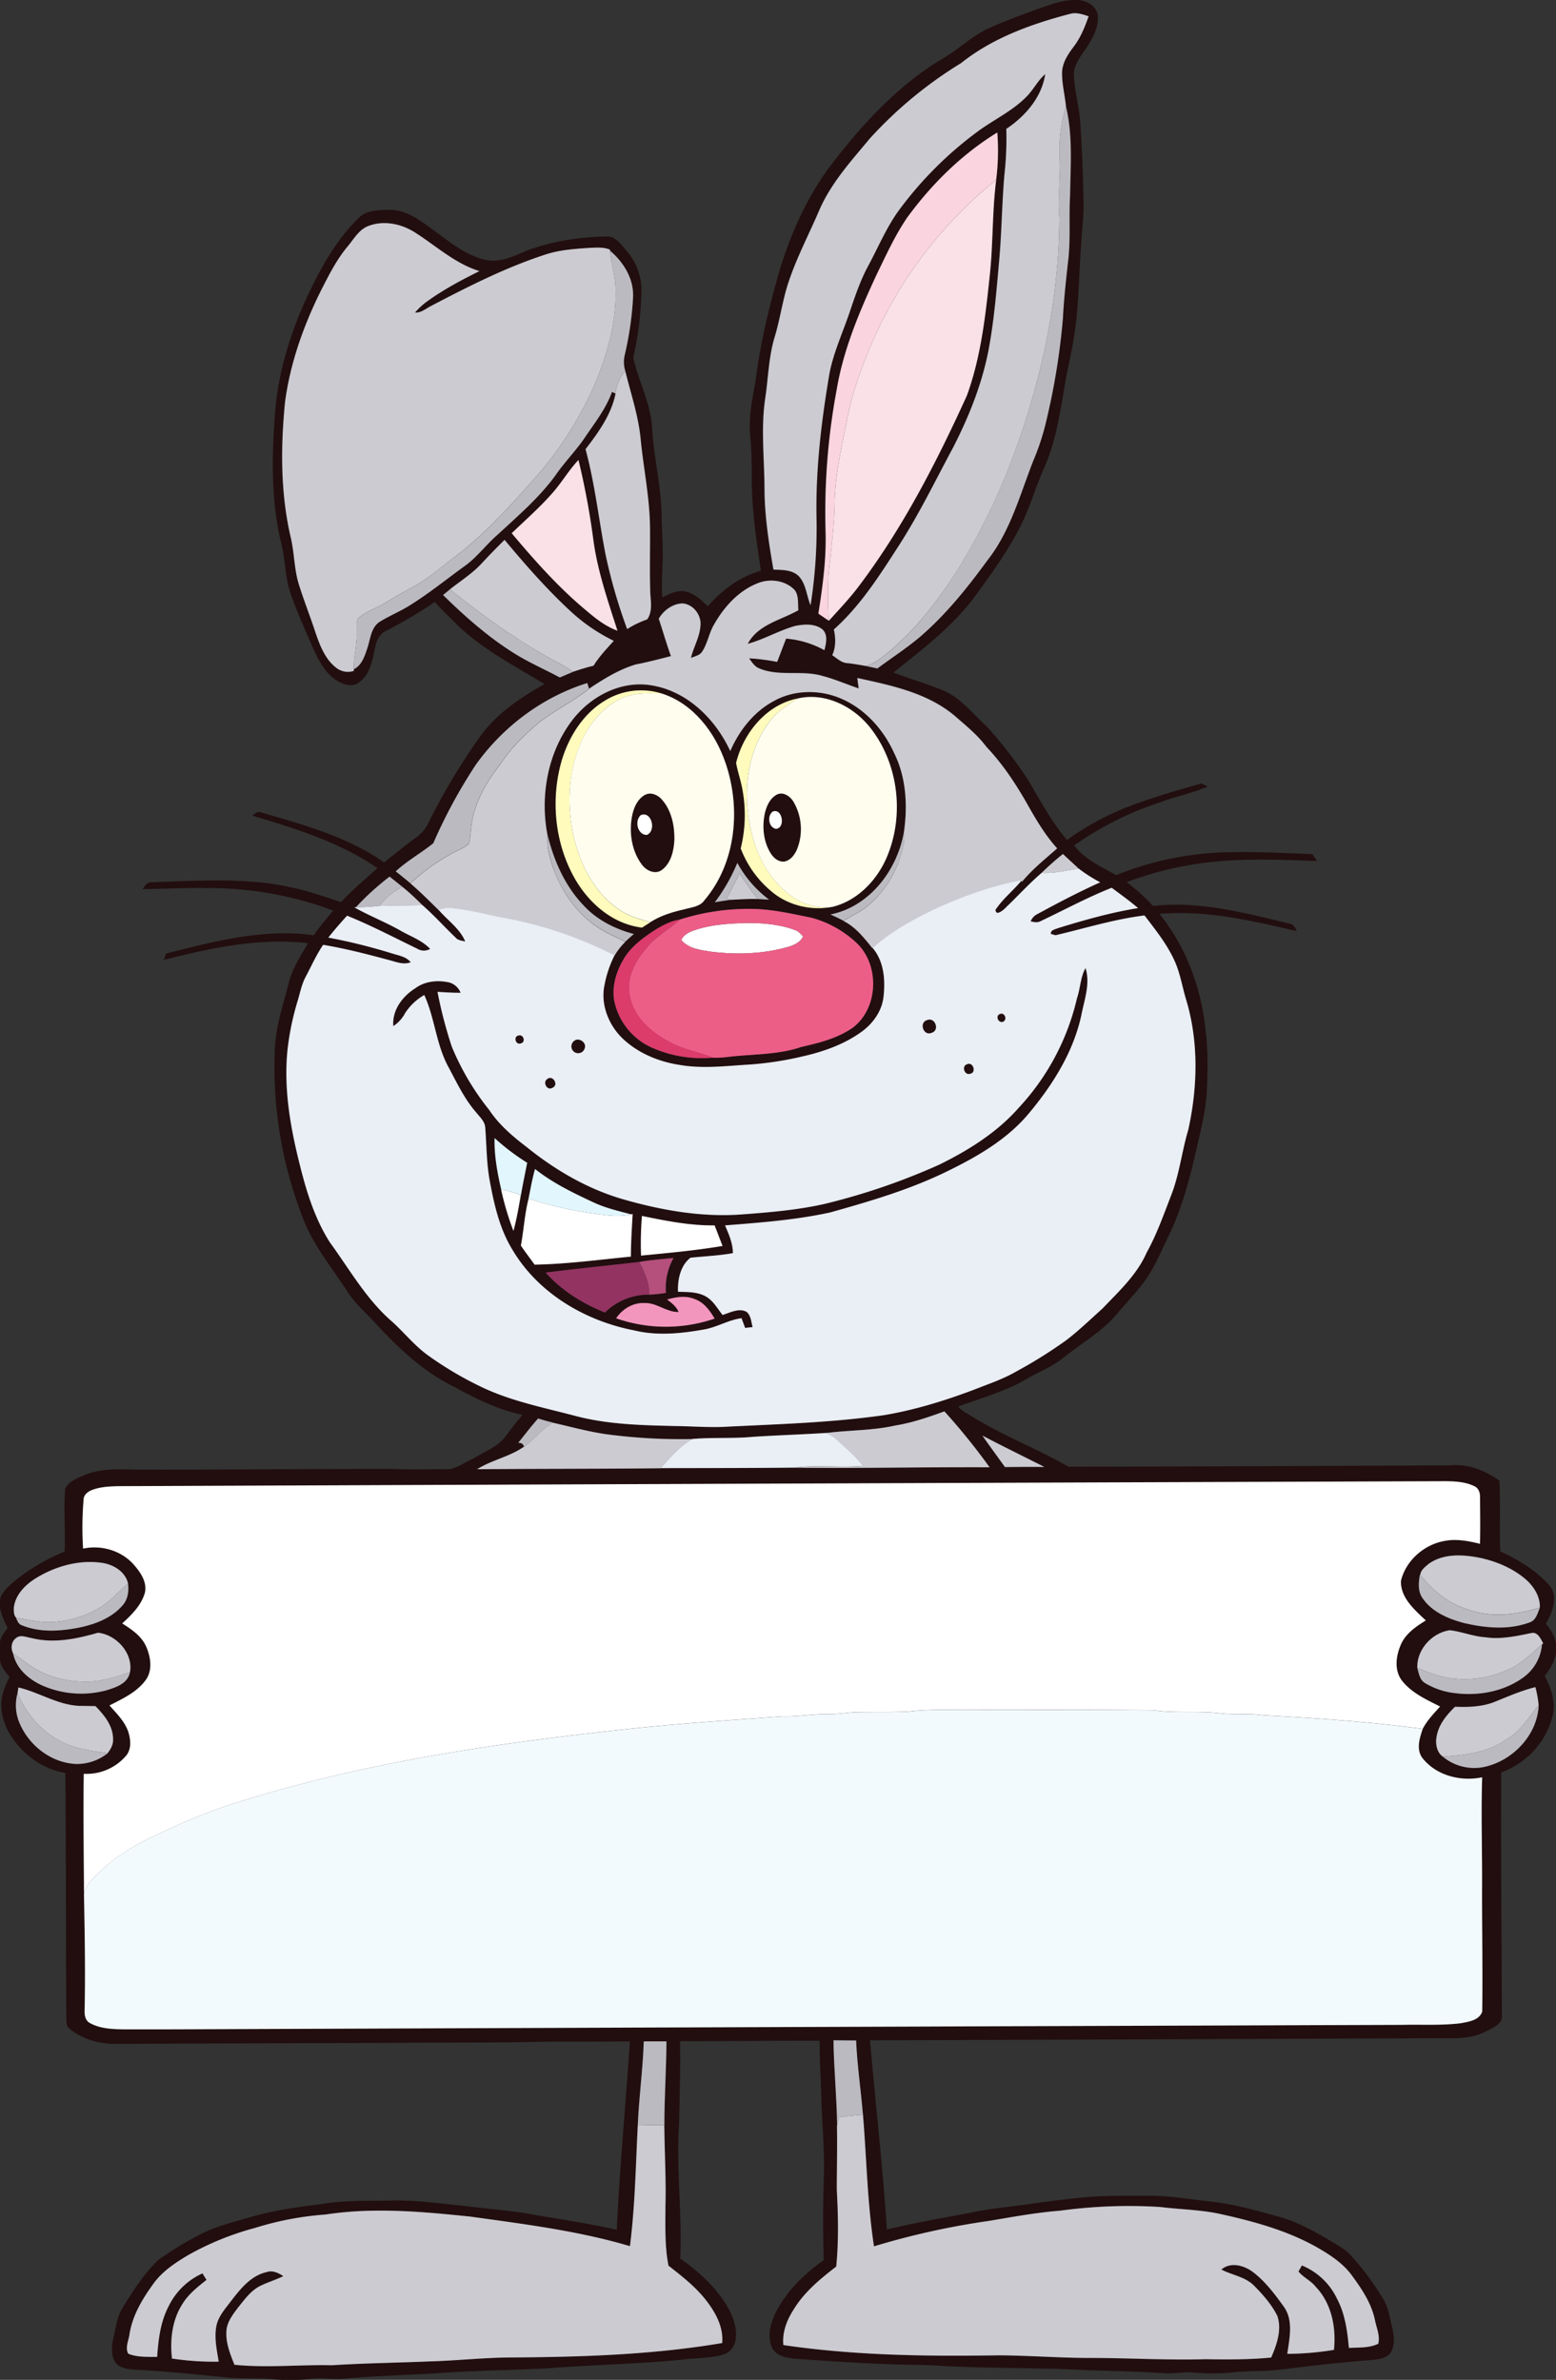
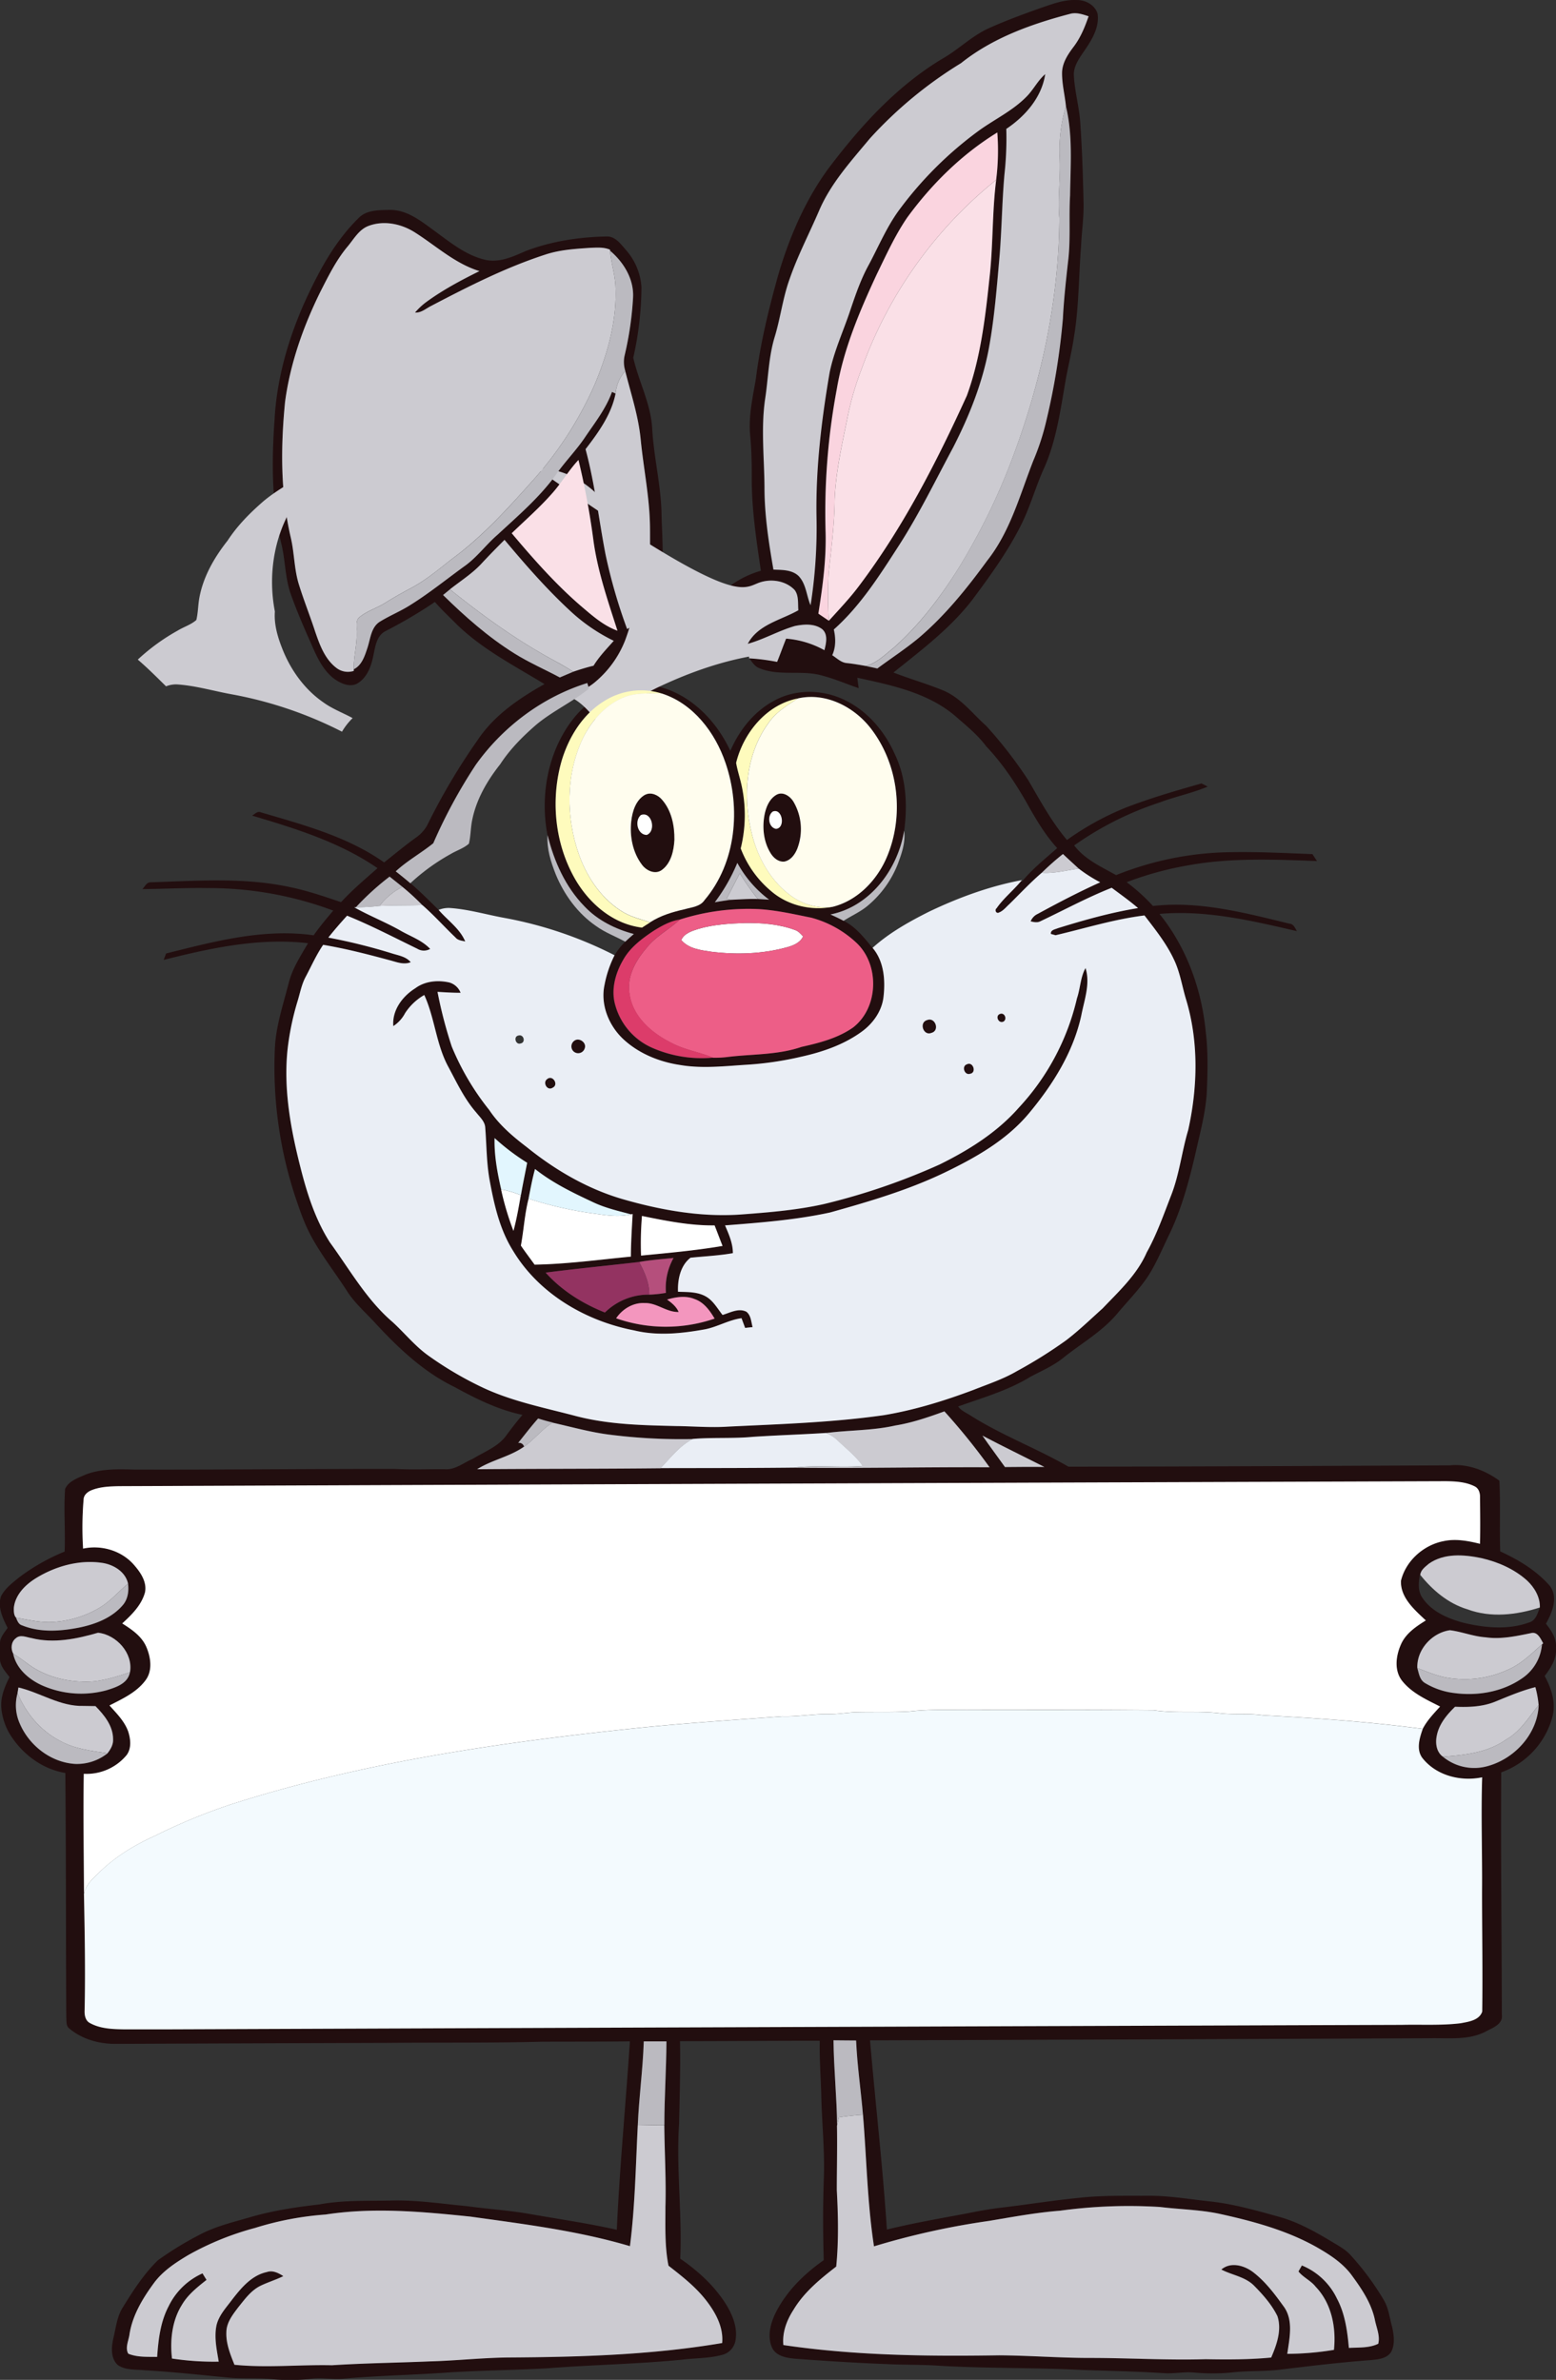
<svg xmlns="http://www.w3.org/2000/svg" id="Layer_1" data-name="Layer 1" viewBox="0 0 745.91 1140.59">
  <rect x="0" y="0" width="745.91" height="1140.59" fill="#333333" stroke="none" />
  <defs>
    <style>
      .cls-1 {
        fill: #220e0f;
      }

      .cls-2 {
        fill: #cccbd1;
      }

      .cls-3 {
        fill: #bbbac0;
      }

      .cls-4 {
        fill: #fad4df;
      }

      .cls-5 {
        fill: #fae0e7;
      }

      .cls-6 {
        fill: #fefbbd;
      }

      .cls-7 {
        fill: #fffdee;
      }

      .cls-8 {
        fill: #fff;
      }

      .cls-9 {
        fill: #eaeef5;
      }

      .cls-10 {
        fill: #ed5e87;
      }

      .cls-11 {
        fill: #dc3c6a;
      }

      .cls-12 {
        fill: #e2f6fe;
      }

      .cls-13 {
        fill: #b54f7c;
      }

      .cls-14 {
        fill: #933361;
      }

      .cls-15 {
        fill: #f396be;
      }

      .cls-16 {
        fill: #f3fafe;
      }
    </style>
  </defs>
  <title>243</title>
  <g>
    <path class="cls-1" d="M534.08,25.11c5.46-1.86,11-4,16.92-3.7,4.2-.11,8.85,2.34,10.06,6.58.89,6-2.25,11.67-5.51,16.49-2.49,3.85-5.79,7.68-5.88,12.51.29,7.71,2.51,15.19,3.07,22.87.89,12.66,1.3,25.35,1.58,38,.25,7.35-.89,14.64-1.21,22-1.11,14.36-1,28.85-3.38,43.09-1.08,7.41-3,14.65-4.21,22-2.38,13.71-4.33,27.72-10,40.54-4.35,9.53-7,19.76-11.9,29C517.25,286.81,509.09,298,500.9,309c-10.52,13.59-24.37,24-37.69,34.7,8,3.11,16.36,5.46,24.32,8.78,8.17,3.62,13.65,11,20.16,16.8a207.31,207.31,0,0,1,20.08,25.91c5.76,9.85,11.2,20,18.62,28.76a136,136,0,0,1,28.14-15.49c11.87-4.59,24.13-8.15,36.38-11.61l2.94,1.52c-7.42,3.13-15.43,4.75-23,7.59a154,154,0,0,0-41,20.61c5.1,6.73,12.93,10.19,20.09,14.23a151.71,151.71,0,0,1,54.91-11c13.08-.25,26.15.44,39.22.93.71,1.1,1.42,2.21,2.18,3.32-20.48-.75-41.17-1.66-61.44,2A157.19,157.19,0,0,0,575,444.19a88.62,88.62,0,0,1,12.62,11.4c22.14-2.54,44,3.27,65.36,8.46,2,.11,2.75,2.07,3.63,3.59-21.55-5-43.57-10.22-65.87-8.25,12.95,16,20.22,36.09,22.17,56.49,1.13,9.32.94,18.75.54,28.12-.42,9.91-3.08,19.51-5.22,29.14-3.18,13.68-6.74,27.42-12.92,40.1-2.7,5.58-5.14,11.3-8.19,16.71-4.48,7.93-11.09,14.32-16.87,21.28-7.28,8.55-17.19,14.1-25.84,21.07-4.65,3.72-10.14,6.06-15.35,8.81-10.76,6.65-23,10.11-34.83,14.34,1.61,2.24,4.28,3.18,6.51,4.71,14.8,9.27,31.25,15.44,46.37,24.15,60.93-.06,121.89-.38,182.83-.63,8.53-.86,16.94,2.38,23.75,7.35.56,11.29,0,22.6.39,33.88,8.72,4,17.23,9.09,23.64,16.37,4.39,5.45,1.29,12.92-1.71,18.27,2.52,3.29,5.17,7,4.78,11.42.53,5.19-2.41,9.74-5.41,13.67,3.22,5.81,5.46,12.7,3.78,19.35a39,39,0,0,1-24.6,26.82c-.26,38.71.23,77.42.3,116.13.66,4.67-4.59,6.33-7.82,8.14-8.41,4.28-18,2.94-27,3.16q-134,.57-268.06,1c2.59,30.24,6.11,60.39,8.08,90.68,12.53-3.06,25.23-5.27,37.9-7.64,5.65-1.13,11.33-2.22,17.08-2.87,12.39-1.45,24.71-3.47,37.13-4.68,11.25-1.28,22.6-.93,33.91-1,9.72,0,19.33,1.71,29,2.72,11.59,1.28,22.81,4.54,34,7.65,8.64,2.56,16.55,7,24.24,11.62,3,1.84,6.26,3.54,8.75,6.15a131.67,131.67,0,0,1,16.23,21.88c2.35,4,2.75,8.63,4,13,.83,3.85,1.42,8.22-.52,11.85-2.07,3.19-6.23,3.54-9.66,3.88-14.39,1.07-28.72,2.77-43,4.52-7.68,1-15.45.52-23.13,1.36a95.24,95.24,0,0,1-19,.06c-4.71-.38-9.39.67-14.08.34-12.94-.85-25.89-1.09-38.84-1.52-22.69-1.23-45.42-.7-68.11-2-8.64-.63-17.31-.41-26-.84-14.69-.56-29.35-1.5-44-2.59-4-.37-8.76-1.17-10.81-5-2.61-5.51-.93-11.89,1.64-17.08,5.19-10.29,13.66-18.59,23-25.13-.39-13.19-.43-26.39.06-39.58.46-13.36-1-26.68-1.25-40-.24-8.53-.9-17.06-.71-25.59-22.33,0-44.65.18-67,.2.27,13.13-.17,26.27-.44,39.4-1.43,21.61,1.52,43.22.55,64.84,8.6,5.94,16.55,13.16,22.1,22.12,3.16,5.23,5.64,11.45,4.27,17.65a8.56,8.56,0,0,1-6.38,6.37c-6.2,1.68-12.7,1.47-19,2.26-21.61,2.15-43.34,2.46-65,4.17-15.33.83-30.67,1-46,1.9-17.36,1.3-34.79,1.53-52.12,3.13-5,.32-10.06-.68-15.06,0a84.6,84.6,0,0,1-18.82.12c-7.05-.63-14.14,0-21.17-.76-13.28-1.3-26.55-2.73-39.87-3.49-4.26-.43-9,.06-12.67-2.57-3.43-3.29-3-8.62-2-12.85,1.23-5,1.69-10.42,4.6-14.84,4.87-7.93,10-15.85,16.68-22.4a156.84,156.84,0,0,1,19.78-12.13c7.94-4.27,16.77-6.27,25.35-8.79,10.52-3,21.4-4.63,32.27-5.86,11.21-2.11,22.68-1.65,34-1.86,12.32-.39,24.55,1.52,36.79,2.67,10.05,1.38,20.2,2,30.2,3.77,13.89,2.44,27.86,4.46,41.64,7.55,1.37-30.15,4.3-60.19,6.27-90.3-14,.18-28.05.11-42.07.17-24.64.64-49.29.33-73.93.56q-65.5.21-131,.48c-7.72-.05-15.65-2.3-21.63-7.31-1.82-1.28-1.37-3.73-1.54-5.61-.25-39-.07-78-.47-116.93-10.41-1.7-19.61-8.28-25.48-16.91a29.26,29.26,0,0,1-5.19-14.26c-.44-5.22,1.63-10.21,3.92-14.77-2-2.69-4.68-5.45-4.58-9-.06-2.75-.12-5.49.07-8.22.53-2.43,2.22-4.37,3.61-6.35-2.33-4.6-4.87-9.88-3.19-15.12,1.94-3.86,5.53-6.48,8.79-9.16A97.29,97.29,0,0,1,65.89,765c.42-10-.49-20,.23-30,1.64-3.84,6.28-5.31,9.85-6.92,7.32-2.81,15.28-2.6,23-2.39,41.67.13,83.35-.36,125-.31,8,.44,16,.09,24,.14,5.08.48,9.19-3.15,13.63-5,5.65-3.5,12.47-5.87,16.32-11.61,2.39-3.22,4.85-6.4,7.47-9.43-11.54-2.39-22.2-7.67-32.46-13.3-14.51-7-26.45-18.14-37.33-29.84-4.87-5.43-10.56-10.18-14.47-16.4-5.74-8.92-12.38-17.26-17.35-26.66-3.19-6-5.33-12.39-7.47-18.78A198.29,198.29,0,0,1,166.67,524c.45-10.8,4-21.1,6.64-31.49,1.73-6.94,5.71-13,9.27-19.08-23.35-2.73-46.66,2.3-69.21,8l1.16-3.08c23.06-5.76,46.77-12.13,70.74-8.71,2.89-4.13,6.13-8,9.4-11.84A170.55,170.55,0,0,0,133.93,447c-10.26-.15-20.52.39-30.77.5,1.14-1.13,2-3.25,3.85-3.26,22.36-.7,45.08-2.48,67.14,2.35,8.27,1.71,16.26,4.47,24.26,7.16,5.4-5.87,11.49-11,17.48-16.29-18.09-12.44-39.3-19-60.15-25.19,1.3-.68,2.57-2.29,4.2-1.57,20.38,6,41.5,11.59,59.11,24,5-3.91,9.86-8,15-11.71a17.77,17.77,0,0,0,5.66-6.1,304.38,304.38,0,0,1,24.29-41c7.85-11.73,19.81-19.85,31.93-26.65-14.41-8.78-29.7-16.62-41.92-28.48-3.58-3.6-7.3-7.06-10.63-10.88a224.07,224.07,0,0,1-23.58,13.92c-4.56,2.31-5,7.77-6,12.16-1,5-3.09,10.43-7.76,13.09-3.64,1.84-7.8-.17-10.85-2.28-6.82-5.17-9.56-13.63-13-21.11-2.86-6.55-5.65-13.14-8-19.88-2.67-7.72-2.47-16-4.44-23.9-4.76-19.59-4.62-40-3.19-59.94,1.09-18.87,6.32-37.31,13.87-54.57,6.86-15.19,14.79-30.33,26.91-42,3.94-3.5,9.63-3.26,14.58-3.4,8.44,0,15.17,5.66,21.65,10.33C251.07,137.81,258.66,144,268,146c6.66,1.29,12.95-1.69,18.89-4.29,12.44-4.76,25.82-6.76,39.11-7,3.95.06,6.46,3.59,8.81,6.3a29.83,29.83,0,0,1,7.6,17.93,156.31,156.31,0,0,1-3.93,33.88c2.59,11.42,8.44,22.09,9.08,34,.74,13.44,4.08,26.61,4.46,40.09.11,6.33.54,12.66.56,19,.14,7.27-.79,14.53-.13,21.79,3-1.46,6.07-3.09,9.49-3.06,5,.36,8.83,4,12.3,7.29,6.76-7.78,15.38-14.2,25.42-17-2.2-14.92-4.49-29.9-4.37-45,0-6.68-.14-13.38-.78-20-.85-9.12,1.25-18.12,2.74-27,2.16-17.18,6.3-34.06,11-50.71,5.26-17.59,12.66-34.73,23.47-49.65,15.32-20.38,32.83-39.76,54.87-53,7.79-4.41,14.19-11,22.39-14.68S525.61,28.12,534.08,25.11ZM495.62,51.64A199.79,199.79,0,0,0,451.76,87.8c-9,10.81-18.7,21.44-24.3,34.52-4.71,11-10.28,21.57-14.18,32.88-3.25,9-4.33,18.54-7.12,27.66-3,9.8-3.07,20.12-4.66,30.18-1.94,13.91-.34,28-.24,41.92,0,13.26,2,26.41,4.29,39.44,4.1.16,8.79,0,12,3,3.69,3.79,3.79,9.4,5.79,14.05a238.48,238.48,0,0,0,2.83-42.54c-.38-23.13,2.4-46.16,6.29-68.91,2.16-10.41,6.72-20.08,10-30.14,2.49-7.37,5-14.77,8.81-21.6,4.63-8.65,8.44-17.81,14.22-25.8A178,178,0,0,1,504,84.06c7.54-5.47,16.18-9.51,22.79-16.22,3.39-3.33,5.45-7.8,9.09-10.91-1.66,11.14-9.57,20.18-18.66,26.26a157.43,157.43,0,0,1-.88,21.71c-1.22,13.68-1.39,27.43-2.51,41.11s-2.32,27.52-4.75,41.12c-3,17.06-9.45,33.31-17.31,48.67-8.44,15.78-16.26,31.92-26,47-9.22,14.27-18.43,28.9-31.23,40.3.94,4.1,1,8.42-.76,12.33,2.25,1.43,4.3,3.62,7.15,3.78,3,.32,6,.85,9,1.37,1.8.39,3.62.77,5.45,1.18,6.57-4.87,13.44-9.35,19.75-14.57,12.68-10.74,23.16-23.77,32.92-37.14,11.08-14,15.67-31.51,22.07-47.83a115.15,115.15,0,0,0,6.29-19.33,331.48,331.48,0,0,0,7.91-48.8c.49-9.05,1.4-18.07,2.45-27.07,1.35-10.64.37-21.38,1-32.06.22-14.22,1.43-28.7-2-42.66-.54-5.49-2-10.9-1.86-16.45.22-4.64,2.92-8.62,5.64-12.21,3.25-4.32,5.32-9.38,7.07-14.47-2.81-.92-5.8-2-8.76-1.19C529.41,32.87,510.81,39.5,495.62,51.64Zm-25.86,74.07c-5.83,8.55-10.1,18-14.67,27.26-8.17,17.58-15.84,35.67-19.1,54.89a320,320,0,0,0-5.38,68c.42,13.28-1.38,26.51-3.45,39.6,1.68,1.12,3.35,2.25,5,3.4,5-5.53,10.23-10.94,14.69-17,21-27.93,37-59.21,51.49-90.92,6.56-18,8.8-37.25,10.83-56.21,1.82-15.68,1.28-31.54,3.24-47.22a113.31,113.31,0,0,0,.55-22.7C496,95.3,481.5,109.62,469.76,125.71Zm-258.12,3.92c-4.62,1.72-7.06,6.26-10,9.84-5.52,6.56-9.31,14.32-13.18,21.9C180.25,178,174,195.64,171.56,214c-2.13,21.67-2.22,43.81,2.76,65.11,1.74,7.44,1.59,15.23,3.92,22.55,2.34,7.54,5.29,14.87,7.73,22.38,2.21,6.43,4.69,13.35,10.36,17.57a9,9,0,0,0,8.17,1.32v-.82c3.88-1.87,5.3-6.44,6.56-10.25,1.49-4.42,1.7-10.08,6.2-12.7,4.78-2.91,10-5,14.72-8.07,9.16-5.74,17.54-12.6,26.32-18.9,5.65-4.23,9.85-10,15.2-14.61,9.69-9,19.85-17.63,27.68-28.39,4.46-6.51,10.12-12.09,14.47-18.69,4.63-6.82,9.83-13.47,12.64-21.31L330,210c-2,10.07-8.22,18.68-14.39,26.66,4.47,16.55,6.33,33.64,9.58,50.44a257.17,257.17,0,0,0,10.36,35.78,45.8,45.8,0,0,1,9.61-4.64c3-4.27,1.4-9.5,1.43-14.31-.27-9.68,0-19.37-.08-29.06,0-14.43-3.07-28.59-4.47-42.9-1.07-11.22-4.7-21.91-7.4-32.78a14.24,14.24,0,0,1-.27-7.63,158,158,0,0,0,4-27.64c.41-8.77-4.54-16.85-11-22.33l-.05-.48c-3-1.3-6.3-1-9.45-.9-7.24.49-14.57.93-21.5,3.22-19.22,6.24-37.27,15.45-55.13,24.8-2.35,1.25-4.54,3.21-7.39,3a31.75,31.75,0,0,1,5.33-5c8-5.82,16.71-10.49,25.55-14.86-11.63-3.56-20.68-12-30.74-18.41C227.51,128.68,219.05,126.86,211.64,129.63Zm88.05,128.1c-6,6.87-12.92,12.89-19.47,19.24,10.29,12.22,20.89,24.25,33,34.72,5.45,4.59,10.87,9.51,17.7,12-4.67-14.49-9.7-29-11.64-44.16a367.07,367.07,0,0,0-7.06-37.68C307.59,246.76,304.18,252.68,299.69,257.73Zm-33.61,33.38c-4.5,5-10.26,8.58-15.48,12.74q-1.68,1.35-3.3,2.71c10.48,10.28,21.58,20.09,34.07,27.91,7,4.4,14.61,7.68,21.89,11.59l6.4-2.72c3.22-1.08,6.46-2.1,9.78-2.89,2.69-4.39,6.29-8.09,9.69-11.93a85.34,85.34,0,0,1-20.69-14.16c-11.43-10.56-21.72-22.29-31.67-34.23C273.14,283.73,269.56,287.37,266.08,291.11ZM397.89,301c-9,3.59-15.79,11.13-20.59,19.34-2.53,4.11-3.16,9.07-5.77,13.13-1.16,1.91-3.59,2.28-5.45,3.13,1.27-5.29,4.27-10.13,4.59-15.63.45-5.05-3.55-10.21-8.7-10.53-4.74.19-9,3.32-11.3,7.34,2,6,3.68,12,5.84,17.91-5.58,1.46-11.16,2.92-16.82,4-8.12,2.41-15.45,7-22.43,11.63-.2-.66-.62-2-.82-2.65-21.49,6.69-40.47,21-53.5,39.25a248.66,248.66,0,0,0-20.35,37.53c-5.78,4.7-12.45,8.35-18,13.47q3.54,2.77,7,5.7c4.72,4,9.11,8.45,13.55,12.81,4.26,5,10.16,8.92,12.75,15.13-1.69-.39-3.53-.5-4.68-1.92-5.36-5.1-10.29-10.67-15.87-15.51a111.36,111.36,0,0,0-9.55-8.76c-2-1.65-4.09-3.29-6.14-4.91a128.49,128.49,0,0,0-16.19,14.73h-.77c7.1,4,14.73,7,21.87,11,4.89,2.89,10.56,4.69,14.53,8.95a6.06,6.06,0,0,1-6.22-.11c-11.14-5.41-22.13-11.16-33.61-15.82-3.1,3.41-6.12,6.89-9,10.5a273.32,273.32,0,0,1,30.62,7.61c3.12,1,6.66,1.49,8.88,4.18-3.47,1.43-6.93-.14-10.29-1-10.47-2.83-21-5.54-31.68-7.32-3.29,4.81-5.63,10.15-8.36,15.28-2,3.68-2.7,7.83-3.93,11.78a129.06,129.06,0,0,0-4.79,23.19c-2,19,1.51,38.07,6.2,56.43,3.18,12.49,7.13,25,14.16,36,9.48,13,17.52,27.43,29.89,38,5.73,5.24,10.63,11.41,17,16A168.67,168.67,0,0,0,265,685.78c14.46,7.06,30.39,10.14,45.84,14.23,15.67,4.11,32,4.43,48.06,4.81,8.33.09,16.67.84,25,.27,24.9-1.2,49.89-2,74.59-5.48,14.74-2.44,29.08-6.86,43-12.12,7-2.79,14.27-5.17,20.83-9a222,222,0,0,0,23.54-14.74c6.17-4.7,11.75-10.12,17.52-15.3,7.86-8.24,16.53-16.2,21.16-26.84,4.88-8.76,8.15-18.22,11.78-27.53,3.91-10.05,5-20.86,8.12-31.16,4.58-20.67,5.09-42.69-1.19-63.07-1.82-6.22-2.82-12.72-5.64-18.59-3.61-7.74-9-14.44-14.14-21.16-14.49,1.79-28.45,6.16-42.61,9.48l-2.25-.61c-.28-1.93,2.07-2.2,3.37-2.77,12.61-3.91,25.36-7.49,38.41-9.63-4-3.47-8.38-6.54-12.63-9.73-11.69,4.63-22.75,10.63-34.08,16-1.52.85-3.23.46-4.77.09a6.58,6.58,0,0,1,3.35-3.55c9.85-5.36,19.79-10.56,30-15.16a69.9,69.9,0,0,1-10.3-6.56c-2.53-2.33-5.09-4.6-7.56-7a128,128,0,0,0-10.18,9c-5.49,4.69-10.4,10-15.54,15.05-1.56,1.43-2.91,3.26-4.94,4-1.34.79-2.27-1.21-1.19-2,3.47-5,8.35-8.8,12.16-13.52l0,.84c4.91-6.07,11.16-11,17-16.18-6-6.55-10.44-14.28-14.78-22-5.46-9.54-11.61-18.73-19.2-26.72-4.14-5.56-9.54-9.91-14.72-14.44-13.14-11.31-30.66-14.91-47.12-18.5.21,1.67.43,3.35.67,5-5.76-1.94-11.34-4.4-17.21-5.94-10.12-3.05-21.18.53-31-3.88-1.94-1-3.09-2.93-4.34-4.61a99.83,99.83,0,0,1,13.44,1.74c1.51-3.69,2.82-7.46,4.32-11.15A45.07,45.07,0,0,1,430.14,333c.82-3.27,1.85-7.56-1.07-10.09-3.71-2.77-8.75-2.39-13-1.53-7.79,2.23-14.87,6.41-22.68,8.57,4.85-9.27,15.88-11.33,24.26-16.1-.31-3.24.31-7-1.79-9.72C411.31,299.44,403.77,298.52,397.89,301ZM464,704.59c-10.88,2.46-22.11,2.15-33.13,3.59-11.68.74-23.38,1.1-35.06,1.86-9.56.87-19.19.16-28.76,1a271.26,271.26,0,0,1-39.07-2c-9.59-1.1-18.88-3.78-28.27-5.86l.1-.07c-2.36-.52-4.68-1.22-7-1.93-3.36,3.77-6.42,7.78-9.57,11.72a2.42,2.42,0,0,1,2.79,1.79c-6.84,4.83-15.38,6.34-22.46,10.78,29.3-.25,58.61-.15,87.91-.46,21.37,0,42.76,0,64.13-.25,31.21.35,62.42-.34,93.64-.2a307.55,307.55,0,0,0-21.65-26.79C480,700.61,472.16,703.28,464,704.59Zm41.82,4.83c3.51,5.09,7.23,10,10.81,15.1,6.29-.08,12.58-.12,18.88-.06C525.68,719.39,515.67,714.59,505.86,709.42ZM92,733.65c-4.5.1-9.14.25-13.34,2-1.76.73-3.52,2.18-3.65,4.2a162,162,0,0,0-.32,23.73c8.86-2,18.75,1,24.62,8.06,3.05,3.52,6.07,8,5.05,12.92-1.67,6.11-6.38,10.73-10.91,14.87,4.57,2.91,9.44,6.18,11.61,11.39,2.08,4.92,3,11.19-.37,15.76-4.28,5.86-11.08,8.95-17.35,12.16,3.44,3.83,7.27,7.61,9,12.57,1.15,3.6,1.61,8-.76,11.19a24.9,24.9,0,0,1-20.56,9c-.31,19.2,0,38.4.1,57.61.37,18.61.72,37.23.31,55.85-.09,2.19.38,4.86,2.57,6,4.82,2.71,10.53,2.95,15.94,3,7.66,0,15.32,0,23,0q295-1,589.95-2.14c9.36-.23,18.79.37,28.12-.76,3.78-.72,9-1.37,10.4-5.6.26-19.17-.1-38.37-.08-57.55.16-18.24-.55-36.51.06-54.73-10.27,2.12-21.91-.76-28.6-9.18-3.14-4.13-1.44-9.63.11-14,2.09-4.06,5.27-7.36,8.32-10.7-6.52-3.31-13.55-6.44-18.2-12.32-3.93-5-3-12.06-.53-17.51,2.31-5.22,7.21-8.53,11.9-11.43-5.38-5.11-12.24-11-11.92-19,2.28-9.53,10.81-17.13,20.37-19,5.83-1.28,11.82-.15,17.53,1.27.2-7.46.11-14.93,0-22.38,0-2-.62-4.17-2.47-5.1-4.31-2.21-9.29-2.46-14-2.52Q410,732.47,92,733.65ZM719.88,770.8c-1.67,1.44-4,3-4.1,5.38l-.18-.22c-.68,3.73-1.11,7.91,1.19,11.22,4.48,6.69,12.39,10,19.92,12,10.18,2.38,21.22,3.43,31.24-.22,3.24-.91,4.07-4.46,5.15-7.2.15-5-2.59-9.59-6.13-12.92-6.16-5.53-14-8.94-22-10.76C736.67,766.4,727.14,765.67,719.88,770.8ZM52,777.83c-5.06,3.13-9.78,7.92-10.48,14.11,0,1.55-.07,3.6,1.1,4.76.57,1.45,1.21,3.2,2.93,3.67,8.85,3.59,18.74,2.79,27.91.93,7.51-1.62,15.19-4.64,20.31-10.62,2.45-2.82,3-6.76,2.52-10.35-1.27-5.72-7-9.11-12.4-9.92C72.8,768.78,61.42,772,52,777.83Zm662.35,43c.75,2.51,1.12,5.61,3.59,7.12a35.15,35.15,0,0,0,14.12,4.85c11.24,1.52,23.28-.58,32.67-7.16a21.8,21.8,0,0,0,9.38-16.12l.58-.53c-1.24-2.19-2.68-5.73-5.84-4.88-7.17,1.44-14.48,3-21.81,2-5.83-.42-11.33-2.68-17.06-3.39C721.38,803.9,714,812,714.34,820.82ZM50,806.45c-2.44-.39-5.34-1.86-7.48,0-2.28,1.7-2.56,5-1.28,7.4,1.44,7.11,7.35,12.23,13.66,15.16A46.36,46.36,0,0,0,86,831.49c4.6-1.43,10.26-3.21,11.24-8.66,1.64-9.11-6.53-18-15.3-18.94C71.61,806.87,60.6,809.14,50,806.45Zm701.85,30.41c-6.13,2.53-12.87,2.77-19.4,2.5-3.88,3.76-7.57,8.16-8.71,13.59-.82,3.6-.37,8,2.87,10.34A23.55,23.55,0,0,0,748,867.82c13-3.53,24-15.46,24.48-29.24a48.09,48.09,0,0,0-1.56-8.62C764.34,831.62,758.09,834.3,751.83,836.86ZM43.74,830.12c-.1.66-.29,2-.38,2.64a21.45,21.45,0,0,0,1.09,14.79c4.5,10.5,14.92,18.52,26.46,19.22a23.56,23.56,0,0,0,15.55-5.13c1.52-1.93,2.82-4.18,2.66-6.72,0-6.35-4.23-11.57-8.44-15.86L74.92,839C63.79,839.3,54.28,832.59,43.74,830.12Zm390.73,169.1c.14,13.67,1.59,27.3,1.74,41,.19,10.26-.07,20.53-.08,30.8.66,12.2.93,24.46-.28,36.65-7.68,5.94-15.41,12.25-20.46,20.69-3.26,5-5.48,10.87-4.87,16.93,34.22,5,68.91,5.46,103.44,4.92,14.45.09,28.87,1.24,43.32,1.25,18.57,0,37.14,1.16,55.71.61,10.46.16,21,.25,31.37-.8,2.62-6.14,5.12-13.17,3-19.81-2.71-5.56-7-10.24-11.23-14.65s-10.52-5-15.66-7.71c4.45-3.84,10.89-2,15.14,1.19,6.07,4.64,10.66,10.86,15.09,17,4.38,6.61,2.35,14.92,1.38,22.22a141.73,141.73,0,0,0,22.34-1.91c1.11-10.7-1.09-22.31-8.78-30.27-2.3-2.94-6-4.46-8.23-7.31l1.64-2.88A32.11,32.11,0,0,1,675.8,1123c3.88,7.27,5,15.56,5.72,23.65,4.69-.27,9.74.14,14.08-2,1-3.87-1-7.88-1.66-11.7-1.76-8.08-6.54-15-11.35-21.53-4.4-5.77-10.63-9.71-16.84-13.25-14.37-8-30.4-12.3-46.36-15.81-9.34-2-18.91-2.08-28.34-3.25a242.67,242.67,0,0,0-48,1.78c-11.46.88-22.75,3-34.06,4.89A367.54,367.54,0,0,0,453.88,1098c-3.21-20.88-3.53-42-5.28-63.06-1-11.88-2.78-23.69-3.29-35.6C441.69,999.33,438.07,999.25,434.47,999.22ZM340.65,1040c-1,19.31-1.3,38.69-3.74,57.9-24.93-7.39-50.8-10.58-76.47-14.16-23-2.37-46.39-4.54-69.42-1a148.22,148.22,0,0,0-33.85,6.43,137.33,137.33,0,0,0-32,13c-6.09,3.63-12.23,7.64-16.48,13.44-5.35,7.27-10.18,15.24-11.65,24.29-.34,3.07-2.3,6.66-.61,9.55,4.37,1.78,9.19,1.45,13.83,1.54.58-8.3,1.57-16.82,5.51-24.29A33,33,0,0,1,132,1110.9c.62,1,1.27,2.06,1.93,3.11-4.39,3.48-8.91,7-11.79,11.94-4.82,7.61-5.73,17-4.77,25.76a132.05,132.05,0,0,0,22.4,1.49c-.95-5.74-2.27-11.65-1.05-17.45,1.15-4.84,4.72-8.52,7.58-12.41,4.32-5.54,9.28-11.52,16.5-13.06,2.83-1,5.6.44,7.95,1.93-3.55,1.76-7.36,2.9-10.92,4.62-4.55,2.21-7.56,6.45-10.65,10.27-2.65,3.51-5.65,7.26-5.74,11.87-.26,5.5,1.84,10.72,3.87,15.73,15.55,1.56,31.15-.11,46.73.23,15.62-1,31.28-1.18,46.93-1.85,12.68-.33,25.32-1.77,38-1.87,34.13-.21,68.42-1.21,102.14-6.93.7-7.71-3.24-14.75-7.81-20.6-5.05-6.43-11.53-11.48-17.92-16.47-1.85-9.31-1.43-18.83-1.47-28.26.38-13.06-.43-26.12-.54-39.19.05-13.35,1-26.69,1-40-3.63,0-7.26,0-10.87,0C343.09,1013.17,341.2,1026.52,340.65,1040Z" transform="translate(-34.91 -21.38)" />
    <path class="cls-1" d="M308.91,366.94c8.64-11.63,23.29-19.56,38-17.24,17.3,2.63,31,16.13,38.1,31.56,4.32-10,11.42-19,21.16-24.14,9.64-5.28,21.61-5.36,31.66-1.15,11.66,4.9,20.61,14.87,25.76,26.28,5.68,11.46,6.48,24.74,4.75,37.24-3,18.49-16.29,36.38-35.33,40.16,2.12,1,4.26,1.94,6.34,3.05,5.8,2.9,9.83,8.1,13.83,13,5.44,6.35,6.16,15.29,5.27,23.27-.7,6.87-5,12.93-10.47,16.9-8.56,6.2-18.75,9.68-29,12a156.65,156.65,0,0,1-26,3.84c-10.64.65-21.38,2-32,.14-10.07-1.48-20-5.5-27.45-12.54-6.81-6.51-10.81-16.42-8.85-25.82a53.8,53.8,0,0,1,4.82-14.24,31.53,31.53,0,0,1,5.1-6.51c1.32-1.28,2.71-2.48,4.12-3.69-8.82-2.34-17.34-6.55-23.66-13.24-9.14-9.33-14.6-21.62-17.69-34.17C293.78,402.92,297.4,382.34,308.91,366.94Zm15.6-9.53c-10.12,6.23-16.77,16.91-20.22,28.08-5.39,18.3-3.62,38.85,5.49,55.69,6.69,12.44,18.47,23,32.91,24.74,1.29-.84,2.59-1.67,3.92-2.5,5-3.23,10.77-4.95,16.55-6.25,3.37-1,7.46-1.21,9.58-4.44,15.13-17.87,17.43-44,10-65.68-4.94-14.56-15.44-28.43-30.52-33.26A33,33,0,0,0,324.51,357.41ZM387.79,387c.64,3.72,1.87,7.3,2.63,11a66.57,66.57,0,0,1-.46,30,49.73,49.73,0,0,0,14.49,20.4c7.92,6.91,19.23,9.6,29.47,7.64,11.79-2.87,21.12-12.44,25.89-23.34,8.75-20,6-44.86-7.46-62.2-8-10.4-21.65-17.4-34.9-14.38C402.38,359,391.31,372.6,387.79,387Zm-10.22,66.83c2.48-.48,5-.81,7.53-1.21,4.36-.19,8.73-.53,13.12-.38l5.39.33a54.48,54.48,0,0,1-15.24-17.62A86.42,86.42,0,0,1,377.57,453.82Zm-16.8,8.29c-4.5.66-8.53,2.93-12.34,5.26-5.72,3.79-11.46,8-14.89,14.13-3.7,6.44-5.9,14.33-3.75,21.66a31.53,31.53,0,0,0,17.59,20.38,59,59,0,0,0,29.3,4.75,48.29,48.29,0,0,0,7.29-.39c11.73-1.42,23.84-.9,35.16-4.8,8.6-1.91,17.43-4.18,24.74-9.32,12.44-9.63,12.79-30.61,1.12-41a50.76,50.76,0,0,0-21.21-11.62c-9.2-1.85-18.4-4-27.82-4.2A108,108,0,0,0,360.77,462.11Z" transform="translate(-34.91 -21.38)" />
    <path class="cls-1" d="M344.23,402.27c2.78-1.41,6.12.12,8,2.34,4.61,5.22,6.07,12.5,6,19.29-.29,5.18-1.56,11.08-5.92,14.38-3.19,2.45-7.47.47-9.6-2.38-4.49-5.87-6-13.67-5.18-20.91C338.08,410.2,339.74,404.79,344.23,402.27ZM342.14,412c-3.17,2.68-1.73,9.45,2.76,9.55C349.66,419.74,347.41,409.94,342.14,412Z" transform="translate(-34.91 -21.38)" />
    <path class="cls-1" d="M407.22,402.25c3.09-1.65,6.51.77,8.1,3.43a26.06,26.06,0,0,1,1.79,22.45c-1.11,2.73-3.1,5.55-6.17,6.16-2.76.31-5.13-1.66-6.51-3.84-3.55-5.62-4.25-12.69-2.91-19.1C402.3,407.82,403.91,404.09,407.22,402.25Zm-1.9,8.1c-2.77,2-2,7.64,1.6,8.28C411.66,418.16,409.92,408.42,405.32,410.35Z" transform="translate(-34.91 -21.38)" />
    <path class="cls-1" d="M551.18,499.84c1.63-4.75,1.64-10.12,4.21-14.47,2.37,7.53-.57,15.19-2,22.6-3.83,17.71-13.74,33.39-25.21,47.13-10.78,12.88-25.69,21.24-40.61,28.42-17.45,8.36-36.07,13.81-54.65,19-16.55,3.6-33.49,4.86-50.34,6.19,1.82,4.24,3.79,8.58,3.76,13.3-6.71,1.24-13.54,1.49-20.3,2.19-4.87,3.7-6.27,10.49-6,16.31,4.44.16,9.21,0,13.24,2.21,3.61,2,5.61,5.78,8.1,8.91,3.62-1.07,7.64-3.42,11.41-1.56,2.27,1.72,2.33,4.83,3,7.38-1.22.12-2.41.25-3.58.39-.58-1.56-1.16-3.11-1.72-4.66-6.11.82-11.47,4.13-17.47,5.32-11.21,2-22.85,3.26-34,.53-23.22-4.49-45.57-17.51-58-38.07-6.57-10.4-9.23-22.6-11.4-34.54-1.44-8.12-1.39-16.38-2-24.56-.16-3-2.61-5.08-4.33-7.28-5.78-6.6-9.45-14.64-13.59-22.29-5.64-10.67-6.34-23.08-11.3-34a26.81,26.81,0,0,0-9.19,8.68,16.45,16.45,0,0,1-5.66,6.22c-.64-7.6,4.39-14.3,10.56-18.15,4.61-3.5,10.86-4.09,16.35-2.73a8.25,8.25,0,0,1,5.32,4.91c-3.7,0-7.39-.23-11.07-.44A210.21,210.21,0,0,0,251.49,523a124.37,124.37,0,0,0,17.95,30.32c4.74,7.14,11.33,12.72,18.09,17.87C301,582.09,316.25,591,332.91,596c18.48,5.36,37.79,8.85,57.1,7.5,13.36-1,26.78-2.08,39.88-5a313.1,313.1,0,0,0,55.52-19c14-6.9,27.49-15.37,37.86-27.16A115,115,0,0,0,551.18,499.84ZM272,566.81c-.18,8.3,1.35,16.51,3.15,24.58a134.46,134.46,0,0,0,5.94,19.92c1.51-5.63,2.55-11.37,3.52-17.11.91-5.2,2-10.37,3-15.55A107.11,107.11,0,0,1,272,566.81Zm19.43,14.82c-1.32,4.67-2.16,9.46-3.09,14.23-1.9,7.38-2.31,15-3.66,22.49,2.11,3.1,4.39,6.08,6.57,9.13,15.46-.27,30.79-2.37,46.15-3.85,0-6.82.48-13.61.84-20.41l-.78.15c-6.1-1.63-12.28-3-18-5.74C309.65,593.08,299.85,588.36,291.39,581.63Zm51.26,22.51a160.62,160.62,0,0,0-.44,19c13.05-1.27,26.13-2.43,39.07-4.63-1.29-3.28-2.52-6.58-3.81-9.84C365.7,608.82,354.12,606.48,342.65,604.14Zm-1.34,22.07c-14.95,1.71-29.92,3.17-44.84,5.09,7.69,8.59,17.75,14.88,28.42,19.12a29.8,29.8,0,0,1,21.23-8.57,55.52,55.52,0,0,0,8-.85,29.37,29.37,0,0,1,3.66-16.73C352.28,624.86,346.75,625.17,341.31,626.21Zm13.38,18c2.21,1.61,4.42,3.36,5.54,6-5.82.19-10.44-4.46-16.25-4.27-5.5-.33-10.71,2.81-13.71,7.3a72.14,72.14,0,0,0,47.21.14c-2.3-3.85-5.12-7.82-9.54-9.34C363.68,642.22,359,643,354.69,644.2Z" transform="translate(-34.91 -21.38)" />
    <path class="cls-1" d="M514.28,507.33c2.15-.86,3.6,2.43,1.7,3.64C513.61,512.17,511.79,508.22,514.28,507.33Z" transform="translate(-34.91 -21.38)" />
    <path class="cls-1" d="M479.39,510.26c3.85-1.53,6.2,5.06,2,6.15C477.55,518,475.3,511.37,479.39,510.26Z" transform="translate(-34.91 -21.38)" />
-     <path class="cls-1" d="M283.54,517.65c2.42-.69,3.51,3.38.94,3.82C282.09,522.31,280.85,518,283.54,517.65Z" transform="translate(-34.91 -21.38)" />
    <path class="cls-1" d="M310.23,520.17c2.32-1.74,6.08,1,4.95,3.7a3.27,3.27,0,0,1-5.44,1.28A3.32,3.32,0,0,1,310.23,520.17Z" transform="translate(-34.91 -21.38)" />
    <path class="cls-1" d="M498.45,531.46c2.93-1.46,4.76,4,1.48,4.54C497.25,536.87,495.74,532.3,498.45,531.46Z" transform="translate(-34.91 -21.38)" />
    <path class="cls-1" d="M297.36,538.43c2.66-1.89,5.45,2.83,2.52,4.19C297.2,544.38,294.79,540,297.36,538.43Z" transform="translate(-34.91 -21.38)" />
    <path class="cls-2" d="M495.62,51.64C510.81,39.5,529.41,32.87,548,28c3-.77,6,.27,8.76,1.19-1.75,5.09-3.82,10.15-7.07,14.47-2.72,3.59-5.42,7.57-5.64,12.21-.14,5.55,1.32,11,1.86,16.45a72,72,0,0,0-3,24.7c.43,9.65-1,19.28-.17,28.92-.18,38.85-8.49,77.38-22,113.7a305.64,305.64,0,0,1-26.17,53.84C485.76,307.57,475.58,321,463.1,332c-4.06,3.24-7.92,7.14-13.07,8.55-3-.52-6-1.05-9-1.37-2.85-.16-4.9-2.35-7.15-3.78,1.79-3.91,1.7-8.23.76-12.33,12.8-11.4,22-26,31.23-40.3,9.7-15.08,17.52-31.22,26-47,7.86-15.36,14.33-31.61,17.31-48.67,2.43-13.6,3.51-27.38,4.75-41.12s1.29-27.43,2.51-41.11a157.43,157.43,0,0,0,.88-21.71c9.09-6.08,17-15.12,18.66-26.26-3.64,3.11-5.7,7.58-9.09,10.91-6.61,6.71-15.25,10.75-22.79,16.22a178,178,0,0,0-38.46,38.4c-5.78,8-9.59,17.15-14.22,25.8-3.77,6.83-6.32,14.23-8.81,21.6-3.32,10.06-7.88,19.73-10,30.14-3.89,22.75-6.67,45.78-6.29,68.91a238.48,238.48,0,0,1-2.83,42.54c-2-4.65-2.1-10.26-5.79-14.05-3.23-3-7.92-2.84-12-3-2.27-13-4.3-26.18-4.29-39.44-.1-14-1.7-28,.24-41.92,1.59-10.06,1.67-20.38,4.66-30.18,2.79-9.12,3.87-18.67,7.12-27.66,3.9-11.31,9.47-21.91,14.18-32.88,5.6-13.08,15.31-23.71,24.3-34.52A199.79,199.79,0,0,1,495.62,51.64Z" transform="translate(-34.91 -21.38)" />
    <path class="cls-2" d="M211.64,129.63c7.41-2.77,15.87-.95,22.37,3.27,10.06,6.4,19.11,14.85,30.74,18.41-8.84,4.37-17.57,9-25.55,14.86a31.75,31.75,0,0,0-5.33,5c2.85.21,5-1.75,7.39-3,17.86-9.35,35.91-18.56,55.13-24.8,6.93-2.29,14.26-2.73,21.5-3.22,3.15-.11,6.46-.4,9.45.9l.05.48c.42,5.86,2.4,11.49,2.58,17.38.71,16-3.71,31.68-9.78,46.3a172.75,172.75,0,0,1-28.75,45.18c-12.39,13.91-24.94,27.94-40.06,39-6.2,4.86-12.28,10-19.24,13.72-4.33,2.29-8.6,4.7-12.75,7.29-3.95,2.47-8.59,3.78-12.18,6.79-2,1.61-1.05,4.52-1.34,6.74.33,6.11-1.47,12.07-1.37,18.17v.82a9,9,0,0,1-8.17-1.32c-5.67-4.22-8.15-11.14-10.36-17.57-2.44-7.51-5.39-14.84-7.73-22.38-2.33-7.32-2.18-15.11-3.92-22.55-5-21.3-4.89-43.44-2.76-65.11,2.45-18.36,8.69-36.05,16.85-52.63,3.87-7.58,7.66-15.34,13.18-21.9C204.58,135.89,207,131.35,211.64,129.63Z" transform="translate(-34.91 -21.38)" />
    <path class="cls-2" d="M330,210a18.86,18.86,0,0,1,4.64-10.81c2.7,10.87,6.33,21.56,7.4,32.78,1.4,14.31,4.43,28.47,4.47,42.9.09,9.69-.19,19.38.08,29.06,0,4.81,1.55,10-1.43,14.31a45.8,45.8,0,0,0-9.61,4.64,257.17,257.17,0,0,1-10.36-35.78c-3.25-16.8-5.11-33.89-9.58-50.44C321.79,228.65,328,220,330,210Z" transform="translate(-34.91 -21.38)" />
    <path class="cls-2" d="M266.08,291.11c3.48-3.74,7.06-7.38,10.69-11,10,11.94,20.24,23.67,31.67,34.23a85.34,85.34,0,0,0,20.69,14.16c-3.4,3.84-7,7.54-9.69,11.93-3.32.79-6.56,1.81-9.78,2.89-5.27-3.58-11.09-6.24-16.51-9.56-15-8.74-29-19.06-42.55-29.93C255.82,299.69,261.58,296.11,266.08,291.11Z" transform="translate(-34.91 -21.38)" />
-     <path class="cls-2" d="M397.89,301c5.88-2.51,13.42-1.59,17.94,3.13,2.1,2.76,1.48,6.48,1.79,9.72-8.38,4.77-19.41,6.83-24.26,16.1,7.81-2.16,14.89-6.34,22.68-8.57,4.28-.86,9.32-1.24,13,1.53,2.92,2.53,1.89,6.82,1.07,10.09a45.07,45.07,0,0,0-18.35-5.54c-1.5,3.69-2.81,7.46-4.32,11.15A99.83,99.83,0,0,0,394,336.9c1.25,1.68,2.4,3.6,4.34,4.61,9.84,4.41,20.9.83,31,3.88,5.87,1.54,11.45,4,17.21,5.94-.24-1.69-.46-3.37-.67-5,16.46,3.59,34,7.19,47.12,18.5,5.18,4.53,10.58,8.88,14.72,14.44,7.59,8,13.74,17.18,19.2,26.72,4.34,7.68,8.79,15.41,14.78,22-5.84,5.18-12.09,10.11-17,16.18l0-.84c-15.43,2.88-30.35,8.36-44.49,15.11-9.59,4.82-19.11,10.13-27.11,17.36-4-4.92-8-10.12-13.83-13,3.94-2.54,8.34-4.4,11.9-7.51a49.6,49.6,0,0,0,14.14-19.82c1.85-5.08,3.69-10.39,3-15.88,1.73-12.5.93-25.78-4.75-37.24-5.15-11.41-14.1-21.38-25.76-26.28-10-4.21-22-4.13-31.66,1.15-9.74,5.11-16.84,14.18-21.16,24.14-7.11-15.43-20.8-28.93-38.1-31.56-14.72-2.32-29.37,5.61-38,17.24-11.51,15.4-15.13,36-11.5,54.67-.49,6.56,1.55,12.94,4,18.95,4.05,9.76,10.56,18.65,19.33,24.67,4.29,3.11,9.31,4.95,13.94,7.48a31.53,31.53,0,0,0-5.1,6.51,191.85,191.85,0,0,0-52.69-17.88c-8.69-1.56-17.2-4.12-26-4.75a12.78,12.78,0,0,0-5.65.89c-4.44-4.36-8.83-8.77-13.55-12.81a97.64,97.64,0,0,1,19.13-13.9c2.91-1.78,6.34-2.79,8.94-5.07.86-3.54.8-7.22,1.47-10.78,1.9-10.15,7.19-19.28,13.53-27.29,4.66-7.17,10.74-13.28,17.18-18.87,7.89-6.62,17.41-10.91,25.39-17.39,7-4.66,14.31-9.22,22.43-11.63,5.66-1.1,11.24-2.56,16.82-4-2.16-5.91-3.87-12-5.84-17.91,2.32-4,6.56-7.15,11.3-7.34,5.15.32,9.15,5.48,8.7,10.53-.32,5.5-3.32,10.34-4.59,15.63,1.86-.85,4.29-1.22,5.45-3.13,2.61-4.06,3.24-9,5.77-13.13C382.1,312.16,388.89,304.62,397.89,301Z" transform="translate(-34.91 -21.38)" />
+     <path class="cls-2" d="M397.89,301c5.88-2.51,13.42-1.59,17.94,3.13,2.1,2.76,1.48,6.48,1.79,9.72-8.38,4.77-19.41,6.83-24.26,16.1,7.81-2.16,14.89-6.34,22.68-8.57,4.28-.86,9.32-1.24,13,1.53,2.92,2.53,1.89,6.82,1.07,10.09a45.07,45.07,0,0,0-18.35-5.54c-1.5,3.69-2.81,7.46-4.32,11.15A99.83,99.83,0,0,0,394,336.9l0-.84c-15.43,2.88-30.35,8.36-44.49,15.11-9.59,4.82-19.11,10.13-27.11,17.36-4-4.92-8-10.12-13.83-13,3.94-2.54,8.34-4.4,11.9-7.51a49.6,49.6,0,0,0,14.14-19.82c1.85-5.08,3.69-10.39,3-15.88,1.73-12.5.93-25.78-4.75-37.24-5.15-11.41-14.1-21.38-25.76-26.28-10-4.21-22-4.13-31.66,1.15-9.74,5.11-16.84,14.18-21.16,24.14-7.11-15.43-20.8-28.93-38.1-31.56-14.72-2.32-29.37,5.61-38,17.24-11.51,15.4-15.13,36-11.5,54.67-.49,6.56,1.55,12.94,4,18.95,4.05,9.76,10.56,18.65,19.33,24.67,4.29,3.11,9.31,4.95,13.94,7.48a31.53,31.53,0,0,0-5.1,6.51,191.85,191.85,0,0,0-52.69-17.88c-8.69-1.56-17.2-4.12-26-4.75a12.78,12.78,0,0,0-5.65.89c-4.44-4.36-8.83-8.77-13.55-12.81a97.64,97.64,0,0,1,19.13-13.9c2.91-1.78,6.34-2.79,8.94-5.07.86-3.54.8-7.22,1.47-10.78,1.9-10.15,7.19-19.28,13.53-27.29,4.66-7.17,10.74-13.28,17.18-18.87,7.89-6.62,17.41-10.91,25.39-17.39,7-4.66,14.31-9.22,22.43-11.63,5.66-1.1,11.24-2.56,16.82-4-2.16-5.91-3.87-12-5.84-17.91,2.32-4,6.56-7.15,11.3-7.34,5.15.32,9.15,5.48,8.7,10.53-.32,5.5-3.32,10.34-4.59,15.63,1.86-.85,4.29-1.22,5.45-3.13,2.61-4.06,3.24-9,5.77-13.13C382.1,312.16,388.89,304.62,397.89,301Z" transform="translate(-34.91 -21.38)" />
    <path class="cls-2" d="M534.3,439.68a128,128,0,0,1,10.18-9c2.47,2.36,5,4.63,7.56,7C546.14,438.47,540.29,440.11,534.3,439.68Z" transform="translate(-34.91 -21.38)" />
    <path class="cls-2" d="M383.26,452c2.17-4,4.19-8.07,6.31-12.1a106.83,106.83,0,0,0,8.65,12.35c-4.39-.15-8.76.19-13.12.38Z" transform="translate(-34.91 -21.38)" />
    <path class="cls-2" d="M216.81,455.57a31.89,31.89,0,0,1,11-9.15,111.36,111.36,0,0,1,9.55,8.76C230.51,455.4,223.65,455.25,216.81,455.57Z" transform="translate(-34.91 -21.38)" />
    <path class="cls-2" d="M464,704.59c8.12-1.31,15.93-4,23.64-6.79a307.55,307.55,0,0,1,21.65,26.79c-31.22-.14-62.43.55-93.64.2,10.9-1.36,21.92.15,32.85-.79-3.26-4.56-7.65-8.08-11.7-11.89a17.66,17.66,0,0,0-5.93-3.93C441.93,706.74,453.16,707.05,464,704.59Z" transform="translate(-34.91 -21.38)" />
    <path class="cls-2" d="M286.11,714.72c4.89-3.42,8.55-8.31,13.64-11.51,9.39,2.08,18.68,4.76,28.27,5.86a271.26,271.26,0,0,0,39.07,2c-6.36,3.14-10.7,9-15.53,14-29.3.31-58.61.21-87.91.46C270.73,721.06,279.27,719.55,286.11,714.72Z" transform="translate(-34.91 -21.38)" />
    <path class="cls-2" d="M505.86,709.42c9.81,5.17,19.82,10,29.69,15-6.3-.06-12.59,0-18.88.06C513.09,719.46,509.37,714.51,505.86,709.42Z" transform="translate(-34.91 -21.38)" />
    <path class="cls-2" d="M719.88,770.8c7.26-5.13,16.79-4.4,25.07-2.69,8,1.82,15.86,5.23,22,10.76,3.54,3.33,6.28,7.91,6.13,12.92-11.18,3.59-23.53,5.05-34.77.86-9.15-2.76-16.67-9.13-22.55-16.47C715.92,773.82,718.21,772.24,719.88,770.8Z" transform="translate(-34.91 -21.38)" />
    <path class="cls-2" d="M52,777.83c9.43-5.82,20.81-9.05,31.89-7.42,5.44.81,11.13,4.2,12.4,9.92-4.84,4.13-9,9.08-14.69,12.18A49.57,49.57,0,0,1,61,798.7c-6.19.55-12.29-1-18.35-2-1.17-1.16-1.14-3.21-1.1-4.76C42.21,785.75,46.93,781,52,777.83Z" transform="translate(-34.91 -21.38)" />
    <path class="cls-2" d="M714.34,820.82c-.34-8.83,7-16.92,15.63-18.14,5.73.71,11.23,3,17.06,3.39,7.33,1.07,14.64-.53,21.81-2,3.16-.85,4.6,2.69,5.84,4.88l-.58.53C769,814,764,819,757.62,821.68a49.45,49.45,0,0,1-29.84,3.6C723.12,824.37,718.76,822.44,714.34,820.82Z" transform="translate(-34.91 -21.38)" />
    <path class="cls-2" d="M50,806.45c10.62,2.69,21.63.42,31.91-2.56,8.77.92,16.94,9.83,15.3,18.94-7.57,2.48-15.33,5.06-23.43,4.49-9.33-.39-18.77-3.21-26.17-9-2.06-1.57-4.22-3-6.37-4.4-1.28-2.4-1-5.7,1.28-7.4C44.64,804.59,47.54,806.06,50,806.45Z" transform="translate(-34.91 -21.38)" />
    <path class="cls-2" d="M751.83,836.86c6.26-2.56,12.51-5.24,19.1-6.9a48.09,48.09,0,0,1,1.56,8.62c-4.76,5.85-8.73,12.66-15.52,16.45-8.84,6.35-19.87,7.5-30.38,8.26-3.24-2.31-3.69-6.74-2.87-10.34,1.14-5.43,4.83-9.83,8.71-13.59C739,839.63,745.7,839.39,751.83,836.86Z" transform="translate(-34.91 -21.38)" />
    <path class="cls-2" d="M43.74,830.12c10.54,2.47,20,9.18,31.18,8.85l5.76.09c4.21,4.29,8.47,9.51,8.44,15.86.16,2.54-1.14,4.79-2.66,6.72-7.9-1.13-16.1-2.1-23.15-6.13-9.16-4.82-16.1-13.22-20-22.75C43.45,832.1,43.64,830.78,43.74,830.12Z" transform="translate(-34.91 -21.38)" />
    <path class="cls-2" d="M437.11,1036.13q5.72-.86,11.49-1.22c1.75,21,2.07,42.18,5.28,63.06A367.54,367.54,0,0,1,509,1085.78c11.31-1.9,22.6-4,34.06-4.89a242.67,242.67,0,0,1,48-1.78c9.43,1.17,19,1.28,28.34,3.25,16,3.51,32,7.81,46.36,15.81,6.21,3.54,12.44,7.48,16.84,13.25,4.81,6.55,9.59,13.45,11.35,21.53.71,3.82,2.66,7.83,1.66,11.7-4.34,2.13-9.39,1.72-14.08,2-.73-8.09-1.84-16.38-5.72-23.65A32.11,32.11,0,0,0,659,1107.13l-1.64,2.88c2.28,2.85,5.93,4.37,8.23,7.31,7.69,8,9.89,19.57,8.78,30.27A141.73,141.73,0,0,1,652,1149.5c1-7.3,3-15.61-1.38-22.22-4.43-6.15-9-12.37-15.09-17-4.25-3.19-10.69-5-15.14-1.19,5.14,2.7,11.4,3.43,15.66,7.71s8.52,9.09,11.23,14.65c2.16,6.64-.34,13.67-3,19.81-10.42,1-20.91,1-31.37.8-18.57.55-37.14-.62-55.71-.61-14.45,0-28.87-1.16-43.32-1.25-34.53.54-69.22.13-103.44-4.92-.61-6.06,1.61-11.93,4.87-16.93,5.05-8.44,12.78-14.75,20.46-20.69,1.21-12.19.94-24.45.28-36.65,0-10.27.27-20.54.08-30.8C436.45,1038.82,436.77,1037.47,437.11,1036.13Z" transform="translate(-34.91 -21.38)" />
    <path class="cls-2" d="M340.65,1040l12.71-.21c.11,13.07.92,26.13.54,39.19,0,9.43-.38,19,1.47,28.26,6.39,5,12.87,10,17.92,16.47,4.57,5.85,8.51,12.89,7.81,20.6-33.72,5.72-68,6.72-102.14,6.93-12.69.1-25.33,1.54-38,1.87-15.65.67-31.31.84-46.93,1.85-15.58-.34-31.18,1.33-46.73-.23-2-5-4.13-10.23-3.87-15.73.09-4.61,3.09-8.36,5.74-11.87,3.09-3.82,6.1-8.06,10.65-10.27,3.56-1.72,7.37-2.86,10.92-4.62-2.35-1.49-5.12-2.94-7.95-1.93-7.22,1.54-12.18,7.52-16.5,13.06-2.86,3.89-6.43,7.57-7.58,12.41-1.22,5.8.1,11.71,1.05,17.45a132.05,132.05,0,0,1-22.4-1.49c-1-8.79,0-18.15,4.77-25.76,2.88-4.92,7.4-8.46,11.79-11.94-.66-1-1.31-2.08-1.93-3.11a33,33,0,0,0-16.24,15.75c-3.94,7.47-4.93,16-5.51,24.29-4.64-.09-9.46.24-13.83-1.54-1.69-2.89.27-6.48.61-9.55,1.47-9,6.3-17,11.65-24.29,4.25-5.8,10.39-9.81,16.48-13.44a137.33,137.33,0,0,1,32-13,148.22,148.22,0,0,1,33.85-6.43c23-3.55,46.39-1.38,69.42,1,25.67,3.58,51.54,6.77,76.47,14.16C339.35,1078.66,339.65,1059.28,340.65,1040Z" transform="translate(-34.91 -21.38)" />
    <path class="cls-3" d="M542.89,97a72,72,0,0,1,3-24.7c3.39,14,2.18,28.44,2,42.66-.63,10.68.35,21.42-1,32.06-1,9-2,18-2.45,27.07a331.48,331.48,0,0,1-7.91,48.8,115.15,115.15,0,0,1-6.29,19.33c-6.4,16.32-11,33.86-22.07,47.83-9.76,13.37-20.24,26.4-32.92,37.14-6.31,5.22-13.18,9.7-19.75,14.57-1.83-.41-3.65-.79-5.45-1.18,5.15-1.41,9-5.31,13.07-8.55,12.48-11,22.66-24.46,31.43-38.57a305.64,305.64,0,0,0,26.17-53.84c13.53-36.32,21.84-74.85,22-113.7C541.84,116.28,543.32,106.65,542.89,97Z" transform="translate(-34.91 -21.38)" />
    <path class="cls-3" d="M327.39,141.56c6.49,5.48,11.44,13.56,11,22.33a158,158,0,0,1-4,27.64,14.24,14.24,0,0,0,.27,7.63A18.86,18.86,0,0,0,330,210l-1.72-.78c-2.81,7.84-8,14.49-12.64,21.31-4.35,6.6-10,12.18-14.47,18.69-7.83,10.76-18,19.4-27.68,28.39-5.35,4.59-9.55,10.38-15.2,14.61-8.78,6.3-17.16,13.16-26.32,18.9-4.71,3.06-9.94,5.16-14.72,8.07-4.5,2.62-4.71,8.28-6.2,12.7-1.26,3.81-2.68,8.38-6.56,10.25-.1-6.1,1.7-12.06,1.37-18.17.29-2.22-.65-5.13,1.34-6.74,3.59-3,8.23-4.32,12.18-6.79,4.15-2.59,8.42-5,12.75-7.29,7-3.75,13-8.86,19.24-13.72,15.12-11,27.67-25.07,40.06-39a172.75,172.75,0,0,0,28.75-45.18c6.07-14.62,10.49-30.34,9.78-46.3C329.79,153.05,327.81,147.42,327.39,141.56Z" transform="translate(-34.91 -21.38)" />
    <path class="cls-3" d="M247.3,306.56q1.62-1.37,3.3-2.71c13.52,10.87,27.54,21.19,42.55,29.93,5.42,3.32,11.24,6,16.51,9.56l-6.4,2.72c-7.28-3.91-14.9-7.19-21.89-11.59C268.88,326.65,257.78,316.84,247.3,306.56Z" transform="translate(-34.91 -21.38)" />
    <path class="cls-3" d="M262.94,388c13-18.28,32-32.56,53.5-39.25.2.66.62,2,.82,2.65-8,6.48-17.5,10.77-25.39,17.39-6.44,5.59-12.52,11.7-17.18,18.87-6.34,8-11.63,17.14-13.53,27.29-.67,3.56-.61,7.24-1.47,10.78-2.6,2.28-6,3.29-8.94,5.07a97.64,97.64,0,0,0-19.13,13.9q-3.45-2.93-7-5.7c5.51-5.12,12.18-8.77,18-13.47A248.66,248.66,0,0,1,262.94,388Z" transform="translate(-34.91 -21.38)" />
    <path class="cls-3" d="M433,459.65c19-3.78,32.37-21.67,35.33-40.16.74,5.49-1.1,10.8-3,15.88a49.6,49.6,0,0,1-14.14,19.82c-3.56,3.11-8,5-11.9,7.51C437.28,461.59,435.14,460.63,433,459.65Z" transform="translate(-34.91 -21.38)" />
    <path class="cls-3" d="M297.41,421.61c3.09,12.55,8.55,24.84,17.69,34.17,6.32,6.69,14.84,10.9,23.66,13.24-1.41,1.21-2.8,2.41-4.12,3.69-4.63-2.53-9.65-4.37-13.94-7.48-8.77-6-15.28-14.91-19.33-24.67C299,434.55,296.92,428.17,297.41,421.61Z" transform="translate(-34.91 -21.38)" />
    <path class="cls-3" d="M377.57,453.82a86.42,86.42,0,0,0,10.8-18.88,54.48,54.48,0,0,0,15.24,17.62l-5.39-.33a106.83,106.83,0,0,1-8.65-12.35c-2.12,4-4.14,8.1-6.31,12.1l1.84.63C382.58,453,380.05,453.34,377.57,453.82Z" transform="translate(-34.91 -21.38)" />
    <path class="cls-3" d="M205.49,456.24a128.49,128.49,0,0,1,16.19-14.73c2,1.62,4.09,3.26,6.14,4.91a31.89,31.89,0,0,0-11,9.15A93.43,93.43,0,0,1,205.49,456.24Z" transform="translate(-34.91 -21.38)" />
    <path class="cls-3" d="M283.32,712.93c3.15-3.94,6.21-7.95,9.57-11.72,2.28.71,4.6,1.41,7,1.93l-.1.07c-5.09,3.2-8.75,8.09-13.64,11.51A2.42,2.42,0,0,0,283.32,712.93Z" transform="translate(-34.91 -21.38)" />
-     <path class="cls-3" d="M715.6,776l.18.22c5.88,7.34,13.4,13.71,22.55,16.47,11.24,4.19,23.59,2.73,34.77-.86-1.08,2.74-1.91,6.29-5.15,7.2-10,3.65-21.06,2.6-31.24.22-7.53-2-15.44-5.34-19.92-12C714.49,783.87,714.92,779.69,715.6,776Z" transform="translate(-34.91 -21.38)" />
    <path class="cls-3" d="M81.59,792.51c5.64-3.1,9.85-8,14.69-12.18.48,3.59-.07,7.53-2.52,10.35-5.12,6-12.8,9-20.31,10.62-9.17,1.86-19.06,2.66-27.91-.93-1.72-.47-2.36-2.22-2.93-3.67,6.06,1,12.16,2.55,18.35,2A49.57,49.57,0,0,0,81.59,792.51Z" transform="translate(-34.91 -21.38)" />
    <path class="cls-3" d="M757.62,821.68C764,819,769,814,774.1,809.51a21.8,21.8,0,0,1-9.38,16.12c-9.39,6.58-21.43,8.68-32.67,7.16a35.15,35.15,0,0,1-14.12-4.85c-2.47-1.51-2.84-4.61-3.59-7.12,4.42,1.62,8.78,3.55,13.44,4.46A49.45,49.45,0,0,0,757.62,821.68Z" transform="translate(-34.91 -21.38)" />
    <path class="cls-3" d="M41.22,813.9c2.15,1.41,4.31,2.83,6.37,4.4,7.4,5.81,16.84,8.63,26.17,9,8.1.57,15.86-2,23.43-4.49-1,5.45-6.64,7.23-11.24,8.66a46.36,46.36,0,0,1-31.07-2.43C48.57,826.13,42.66,821,41.22,813.9Z" transform="translate(-34.91 -21.38)" />
    <path class="cls-3" d="M44.45,847.55a21.45,21.45,0,0,1-1.09-14.79c3.85,9.53,10.79,17.93,20,22.75,7,4,15.25,5,23.15,6.13a23.56,23.56,0,0,1-15.55,5.13C59.37,866.07,49,858.05,44.45,847.55Z" transform="translate(-34.91 -21.38)" />
    <path class="cls-3" d="M757,855c6.79-3.79,10.76-10.6,15.52-16.45C772,852.36,761,864.29,748,867.82a23.55,23.55,0,0,1-21.42-4.53C737.1,862.53,748.13,861.38,757,855Z" transform="translate(-34.91 -21.38)" />
    <path class="cls-3" d="M434.47,999.22c3.6,0,7.22.11,10.84.09.51,11.91,2.28,23.72,3.29,35.6q-5.78.36-11.49,1.22c-.34,1.34-.66,2.69-.9,4.07C436.06,1026.52,434.61,1012.89,434.47,999.22Z" transform="translate(-34.91 -21.38)" />
    <path class="cls-3" d="M340.65,1040c.55-13.45,2.44-26.8,2.87-40.26,3.61,0,7.24,0,10.87,0-.07,13.35-1,26.69-1,40Z" transform="translate(-34.91 -21.38)" />
    <path class="cls-4" d="M469.76,125.71C481.5,109.62,496,95.3,513,84.88a113.31,113.31,0,0,1-.55,22.7A205.31,205.31,0,0,0,448,198.07a141.25,141.25,0,0,0-6.75,23c-2.65,13.19-5.71,26.37-6.22,39.86-.12,11.73-1.6,23.39-2.88,35a211.69,211.69,0,0,0,.07,22.95c-1.7-1.15-3.37-2.28-5-3.4,2.07-13.09,3.87-26.32,3.45-39.6a320,320,0,0,1,5.38-68c3.26-19.22,10.93-37.31,19.1-54.89C459.66,143.72,463.93,134.26,469.76,125.71Z" transform="translate(-34.91 -21.38)" />
    <path class="cls-5" d="M448,198.07a205.31,205.31,0,0,1,64.47-90.49c-2,15.68-1.42,31.54-3.24,47.22-2,19-4.27,38.2-10.83,56.21-14.45,31.71-30.47,63-51.49,90.92-4.46,6-9.66,11.44-14.69,17a211.69,211.69,0,0,1-.07-22.95c1.28-11.64,2.76-23.3,2.88-35,.51-13.49,3.57-26.67,6.22-39.86A141.25,141.25,0,0,1,448,198.07Z" transform="translate(-34.91 -21.38)" />
    <path class="cls-5" d="M299.69,257.73c4.49-5.05,7.9-11,12.52-15.91a367.07,367.07,0,0,1,7.06,37.68c1.94,15.16,7,29.67,11.64,44.16-6.83-2.46-12.25-7.38-17.7-12-12.1-10.47-22.7-22.5-33-34.72C286.77,270.62,293.67,264.6,299.69,257.73Z" transform="translate(-34.91 -21.38)" />
    <path class="cls-6" d="M324.51,357.41a33,33,0,0,1,27.7-3.62c-6.43-.05-13.19-.53-19.18,2.24-8.43,3.73-14.79,11.17-18.74,19.34-8.24,17.39-8.11,38-1.68,56,4,11.07,11.16,21.46,21.48,27.45,3.9,2.21,8.29,3.25,12.52,4.63-1.33.83-2.63,1.66-3.92,2.5-14.44-1.74-26.22-12.3-32.91-24.74-9.11-16.84-10.88-37.39-5.49-55.69C307.74,374.32,314.39,363.64,324.51,357.41Z" transform="translate(-34.91 -21.38)" />
    <path class="cls-6" d="M387.79,387c3.52-14.39,14.59-28,29.66-30.89-5.27,3.35-10.78,6.73-14.3,12-11,15.25-12.26,35.67-7.68,53.45,3,11.56,9.34,22.65,19.26,29.58A28.13,28.13,0,0,0,433.92,456c-10.24,2-21.55-.73-29.47-7.64A49.73,49.73,0,0,1,390,428a66.57,66.57,0,0,0,.46-30C389.66,394.29,388.43,390.71,387.79,387Z" transform="translate(-34.91 -21.38)" />
    <path class="cls-7" d="M333,356c6-2.77,12.75-2.29,19.18-2.24,15.08,4.83,25.58,18.7,30.52,33.26,7.44,21.65,5.14,47.81-10,65.68-2.12,3.23-6.21,3.46-9.58,4.44-5.78,1.3-11.53,3-16.55,6.25-4.23-1.38-8.62-2.42-12.52-4.63-10.32-6-17.48-16.38-21.48-27.45-6.43-17.94-6.56-38.58,1.68-56C318.24,367.2,324.6,359.76,333,356Zm11.2,46.24c-4.49,2.52-6.15,7.93-6.69,12.72-.8,7.24.69,15,5.18,20.91,2.13,2.85,6.41,4.83,9.6,2.38,4.36-3.3,5.63-9.2,5.92-14.38.09-6.79-1.37-14.07-6-19.29C350.35,402.39,347,400.86,344.23,402.27Z" transform="translate(-34.91 -21.38)" />
    <path class="cls-7" d="M417.45,356.1c13.25-3,26.88,4,34.9,14.38,13.44,17.34,16.21,42.16,7.46,62.2-4.77,10.9-14.1,20.47-25.89,23.34a28.13,28.13,0,0,1-19.19-4.85c-9.92-6.93-16.3-18-19.26-29.58-4.58-17.78-3.33-38.2,7.68-53.45C406.67,362.83,412.18,359.45,417.45,356.1Zm-10.23,46.15c-3.31,1.84-4.92,5.57-5.7,9.1-1.34,6.41-.64,13.48,2.91,19.1,1.38,2.18,3.75,4.15,6.51,3.84,3.07-.61,5.06-3.43,6.17-6.16a26.06,26.06,0,0,0-1.79-22.45C413.73,403,410.31,400.6,407.22,402.25Z" transform="translate(-34.91 -21.38)" />
    <path class="cls-8" d="M405.32,410.35c4.6-1.93,6.34,7.81,1.6,8.28C403.33,418,402.55,412.4,405.32,410.35Z" transform="translate(-34.91 -21.38)" />
    <path class="cls-8" d="M342.14,412c5.27-2,7.52,7.78,2.76,9.55C340.41,421.41,339,414.64,342.14,412Z" transform="translate(-34.91 -21.38)" />
    <path class="cls-8" d="M369.82,466.53c7.21-2.08,14.76-2.54,22.23-2.79,8-.1,16.24.54,23.84,3.31,1.68.52,2.83,1.89,4,3.13-1.47,3.1-4.79,4.39-7.88,5.22-11.72,3.21-24.08,3.59-36.09,2.11-5.11-.77-10.88-1.41-14.43-5.62C363,468.61,366.67,467.55,369.82,466.53Z" transform="translate(-34.91 -21.38)" />
    <path class="cls-8" d="M275.11,591.39a47.59,47.59,0,0,1,9.46,2.81c-1,5.74-2,11.48-3.52,17.11A134.46,134.46,0,0,1,275.11,591.39Z" transform="translate(-34.91 -21.38)" />
    <path class="cls-8" d="M288.3,595.86A183.63,183.63,0,0,0,317,602.62c6.74.86,13.64,2.41,20.39.75l.78-.15c-.36,6.8-.82,13.59-.84,20.41-15.36,1.48-30.69,3.58-46.15,3.85-2.18-3.05-4.46-6-6.57-9.13C286,610.87,286.4,603.24,288.3,595.86Z" transform="translate(-34.91 -21.38)" />
    <path class="cls-8" d="M342.65,604.14c11.47,2.34,23.05,4.68,34.82,4.53,1.29,3.26,2.52,6.56,3.81,9.84-12.94,2.2-26,3.36-39.07,4.63A160.62,160.62,0,0,1,342.65,604.14Z" transform="translate(-34.91 -21.38)" />
    <path class="cls-8" d="M92,733.65q318-1.29,635.93-2.38c4.74.06,9.72.31,14,2.52,1.85.93,2.52,3.14,2.47,5.1.07,7.45.16,14.92,0,22.38-5.71-1.42-11.7-2.55-17.53-1.27-9.56,1.86-18.09,9.46-20.37,19-.32,8.09,6.54,13.94,11.92,19-4.69,2.9-9.59,6.21-11.9,11.43-2.43,5.45-3.4,12.49.53,17.51,4.65,5.88,11.68,9,18.2,12.32-3,3.34-6.23,6.64-8.32,10.7-25.41-3.39-51-5.19-76.58-6.52-6.73-1-13.53-.19-20.26-.92-10.68-1.33-21.47.08-32.13-1.5-28.66-.28-57.33-.2-86-.18-10.36.12-20.75-.43-31.05.75-8.64.51-17.29.16-25.92.4-4.36.19-8.67,1-13,.9-7.39-.12-14.69,1.31-22.08,1.06-23.3,1.76-46.64,3.22-69.89,5.65-65.7,6.89-131.59,16.4-194.67,36.65a277.73,277.73,0,0,0-36.05,14.92c-10.12,4.56-19.79,10.44-27.61,18.4-2.84,2.65-5.78,5.54-6.51,9.54-.08-19.21-.41-38.41-.1-57.61a24.9,24.9,0,0,0,20.56-9c2.37-3.22,1.91-7.59.76-11.19-1.76-5-5.59-8.74-9-12.57,6.27-3.21,13.07-6.3,17.35-12.16,3.37-4.57,2.45-10.84.37-15.76-2.17-5.21-7-8.48-11.61-11.39,4.53-4.14,9.24-8.76,10.91-14.87,1-4.91-2-9.4-5.05-12.92-5.87-7-15.76-10-24.62-8.06A162,162,0,0,1,75,739.84c.13-2,1.89-3.47,3.65-4.2C82.87,733.9,87.51,733.75,92,733.65Z" transform="translate(-34.91 -21.38)" />
    <path class="cls-9" d="M534.3,439.68c6,.43,11.84-1.21,17.74-2a69.9,69.9,0,0,0,10.3,6.56c-10.22,4.6-20.16,9.8-30,15.16a6.58,6.58,0,0,0-3.35,3.55c1.54.37,3.25.76,4.77-.09,11.33-5.37,22.39-11.37,34.08-16,4.25,3.19,8.59,6.26,12.63,9.73-13.05,2.14-25.8,5.72-38.41,9.63-1.3.57-3.65.84-3.37,2.77l2.25.61c14.16-3.32,28.12-7.69,42.61-9.48,5.16,6.72,10.53,13.42,14.14,21.16,2.82,5.87,3.82,12.37,5.64,18.59,6.28,20.38,5.77,42.4,1.19,63.07-3.08,10.3-4.21,21.11-8.12,31.16-3.63,9.31-6.9,18.77-11.78,27.53-4.63,10.64-13.3,18.6-21.16,26.84-5.77,5.18-11.35,10.6-17.52,15.3a222,222,0,0,1-23.54,14.74c-6.56,3.84-13.8,6.22-20.83,9-14,5.26-28.3,9.68-43,12.12-24.7,3.52-49.69,4.28-74.59,5.48-8.33.57-16.67-.18-25-.27-16.09-.38-32.39-.7-48.06-4.81-15.45-4.09-31.38-7.17-45.84-14.23A168.67,168.67,0,0,1,240,670.89c-6.33-4.58-11.23-10.75-17-16-12.37-10.61-20.41-25-29.89-38-7-10.92-11-23.46-14.16-36-4.69-18.36-8.17-37.43-6.2-56.43a129.06,129.06,0,0,1,4.79-23.19c1.23-4,1.95-8.1,3.93-11.78,2.73-5.13,5.07-10.47,8.36-15.28,10.7,1.78,21.21,4.49,31.68,7.32,3.36.84,6.82,2.41,10.29,1-2.22-2.69-5.76-3.2-8.88-4.18a273.32,273.32,0,0,0-30.62-7.61c2.86-3.61,5.88-7.09,9-10.5,11.48,4.66,22.47,10.41,33.61,15.82a6.06,6.06,0,0,0,6.22.11c-4-4.26-9.64-6.06-14.53-8.95-7.14-4-14.77-7-21.87-11h.77a93.43,93.43,0,0,0,11.32-.67c6.84-.32,13.7-.17,20.56-.39,5.58,4.84,10.51,10.41,15.87,15.51,1.15,1.42,3,1.53,4.68,1.92-2.59-6.21-8.49-10.13-12.75-15.13a12.78,12.78,0,0,1,5.65-.89c8.83.63,17.34,3.19,26,4.75a191.85,191.85,0,0,1,52.69,17.88,53.8,53.8,0,0,0-4.82,14.24c-2,9.4,2,19.31,8.85,25.82,7.47,7,17.38,11.06,27.45,12.54,10.6,1.81,21.34.51,32-.14a156.65,156.65,0,0,0,26-3.84c10.23-2.27,20.42-5.75,29-12,5.49-4,9.77-10,10.47-16.9.89-8,.17-16.92-5.27-23.27,8-7.23,17.52-12.54,27.11-17.36,14.14-6.75,29.06-12.23,44.49-15.11-3.81,4.72-8.69,8.51-12.16,13.52-1.08.78-.15,2.78,1.19,2,2-.77,3.38-2.6,4.94-4C523.9,449.68,528.81,444.37,534.3,439.68Zm16.88,60.16a115,115,0,0,1-27.91,52.44c-10.37,11.79-23.9,20.26-37.86,27.16a313.1,313.1,0,0,1-55.52,19c-13.1,2.93-26.52,4-39.88,5-19.31,1.35-38.62-2.14-57.1-7.5C316.25,591,301,582.09,287.53,571.23c-6.76-5.15-13.35-10.73-18.09-17.87A124.37,124.37,0,0,1,251.49,523a210.21,210.21,0,0,1-6.85-26.26c3.68.21,7.37.46,11.07.44a8.25,8.25,0,0,0-5.32-4.91C244.9,491,238.65,491.54,234,495c-6.17,3.85-11.2,10.55-10.56,18.15a16.45,16.45,0,0,0,5.66-6.22,26.81,26.81,0,0,1,9.19-8.68c5,10.93,5.66,23.34,11.3,34,4.14,7.65,7.81,15.69,13.59,22.29,1.72,2.2,4.17,4.28,4.33,7.28.65,8.18.6,16.44,2,24.56,2.17,11.94,4.83,24.14,11.4,34.54,12.41,20.56,34.76,33.58,58,38.07,11.2,2.73,22.84,1.48,34-.53,6-1.19,11.36-4.5,17.47-5.32.56,1.55,1.14,3.1,1.72,4.66,1.17-.14,2.36-.27,3.58-.39-.7-2.55-.76-5.66-3-7.38-3.77-1.86-7.79.49-11.41,1.56-2.49-3.13-4.49-6.92-8.1-8.91-4-2.24-8.8-2.05-13.24-2.21-.24-5.82,1.16-12.61,6-16.31,6.76-.7,13.59-1,20.3-2.19,0-4.72-1.94-9.06-3.76-13.3,16.85-1.33,33.79-2.59,50.34-6.19,18.58-5.2,37.2-10.65,54.65-19,14.92-7.18,29.83-15.54,40.61-28.42,11.47-13.74,21.38-29.42,25.21-47.13,1.43-7.41,4.37-15.07,2-22.6C552.82,489.72,552.81,495.09,551.18,499.84Zm-36.9,7.49c-2.49.89-.67,4.84,1.7,3.64C517.88,509.76,516.43,506.47,514.28,507.33Zm-34.89,2.93c-4.09,1.11-1.84,7.72,2,6.15C485.59,515.32,483.24,508.73,479.39,510.26Zm-195.85,7.39c-2.69.38-1.45,4.66.94,3.82C287.05,521,286,517,283.54,517.65Zm26.69,2.52a3.32,3.32,0,0,0-.49,5,3.27,3.27,0,0,0,5.44-1.28C316.31,521.12,312.55,518.43,310.23,520.17Zm188.22,11.29c-2.71.84-1.2,5.41,1.48,4.54C503.21,535.51,501.38,530,498.45,531.46Zm-201.09,7c-2.57,1.54-.16,6,2.52,4.19C302.81,541.26,300,536.54,297.36,538.43Z" transform="translate(-34.91 -21.38)" />
    <path class="cls-9" d="M395.85,710c11.68-.76,23.38-1.12,35.06-1.86a17.66,17.66,0,0,1,5.93,3.93c4.05,3.81,8.44,7.33,11.7,11.89-10.93.94-22-.57-32.85.79-21.37.24-42.76.2-64.13.25,4.83-5,9.17-10.82,15.53-14C376.66,710.2,386.29,710.91,395.85,710Z" transform="translate(-34.91 -21.38)" />
    <path class="cls-10" d="M360.77,462.11A108,108,0,0,1,396,457c9.42.18,18.62,2.35,27.82,4.2A50.76,50.76,0,0,1,445,472.8c11.67,10.37,11.32,31.35-1.12,41-7.31,5.14-16.14,7.41-24.74,9.32-11.32,3.9-23.43,3.38-35.16,4.8a48.29,48.29,0,0,1-7.29.39c-6.54-2.72-13.69-3.73-20-7.13-9.32-4.63-18.44-12.43-20-23.29-1.48-8.22,2.85-16,8-22C349.1,470.15,355.63,466.92,360.77,462.11Zm9.05,4.42c-3.15,1-6.84,2.08-8.31,5.36,3.55,4.21,9.32,4.85,14.43,5.62,12,1.48,24.37,1.1,36.09-2.11,3.09-.83,6.41-2.12,7.88-5.22-1.19-1.24-2.34-2.61-4-3.13-7.6-2.77-15.82-3.41-23.84-3.31C384.58,464,377,464.45,369.82,466.53Z" transform="translate(-34.91 -21.38)" />
    <path class="cls-11" d="M348.43,467.37c3.81-2.33,7.84-4.6,12.34-5.26-5.14,4.81-11.67,8-16,13.72-5.2,6-9.53,13.82-8,22,1.55,10.86,10.67,18.66,20,23.29,6.27,3.4,13.42,4.41,20,7.13a59,59,0,0,1-29.3-4.75,31.53,31.53,0,0,1-17.59-20.38c-2.15-7.33,0-15.22,3.75-21.66C337,475.41,342.71,471.16,348.43,467.37Z" transform="translate(-34.91 -21.38)" />
    <path class="cls-12" d="M272,566.81a107.11,107.11,0,0,0,15.62,11.84c-1,5.18-2.1,10.35-3,15.55a47.59,47.59,0,0,0-9.46-2.81C273.31,583.32,271.78,575.11,272,566.81Z" transform="translate(-34.91 -21.38)" />
    <path class="cls-12" d="M291.39,581.63c8.46,6.73,18.26,11.45,28,16,5.73,2.7,11.91,4.11,18,5.74-6.75,1.66-13.65.11-20.39-.75a183.63,183.63,0,0,1-28.73-6.76C289.23,591.09,290.07,586.3,291.39,581.63Z" transform="translate(-34.91 -21.38)" />
    <path class="cls-13" d="M341.31,626.21c5.44-1,11-1.35,16.49-1.94A29.37,29.37,0,0,0,354.14,641a55.52,55.52,0,0,1-8,.85C346.24,636.21,343.87,631.07,341.31,626.21Z" transform="translate(-34.91 -21.38)" />
    <path class="cls-14" d="M296.47,631.3c14.92-1.92,29.89-3.38,44.84-5.09,2.56,4.86,4.93,10,4.81,15.64a29.8,29.8,0,0,0-21.23,8.57C314.22,646.18,304.16,639.89,296.47,631.3Z" transform="translate(-34.91 -21.38)" />
    <path class="cls-15" d="M354.69,644.2c4.28-1.24,9-2,13.25-.21,4.42,1.52,7.24,5.49,9.54,9.34a72.14,72.14,0,0,1-47.21-.14c3-4.49,8.21-7.63,13.71-7.3,5.81-.19,10.43,4.46,16.25,4.27C359.11,647.56,356.9,645.81,354.69,644.2Z" transform="translate(-34.91 -21.38)" />
    <path class="cls-16" d="M470.92,841.63c10.3-1.18,20.69-.63,31.05-.75,28.66,0,57.33-.1,86,.18,10.66,1.58,21.45.17,32.13,1.5,6.73.73,13.53-.07,20.26.92,25.57,1.33,51.17,3.13,76.58,6.52-1.55,4.42-3.25,9.92-.11,14,6.69,8.42,18.33,11.3,28.6,9.18-.61,18.22.1,36.49-.06,54.73,0,19.18.34,38.38.08,57.55-1.43,4.23-6.62,4.88-10.4,5.6-9.33,1.13-18.76.53-28.12.76q-295,1-589.95,2.14c-7.67,0-15.33,0-23,0-5.41-.09-11.12-.33-15.94-3-2.19-1.1-2.66-3.77-2.57-6,.41-18.62.06-37.24-.31-55.85.73-4,3.67-6.89,6.51-9.54,7.82-8,17.49-13.84,27.61-18.4a277.73,277.73,0,0,1,36.05-14.92C208.41,866,274.3,856.53,340,849.64c23.25-2.43,46.59-3.89,69.89-5.65,7.39.25,14.69-1.18,22.08-1.06,4.36.08,8.67-.71,13-.9C453.63,841.79,462.28,842.14,470.92,841.63Z" transform="translate(-34.91 -21.38)" />
  </g>
</svg>